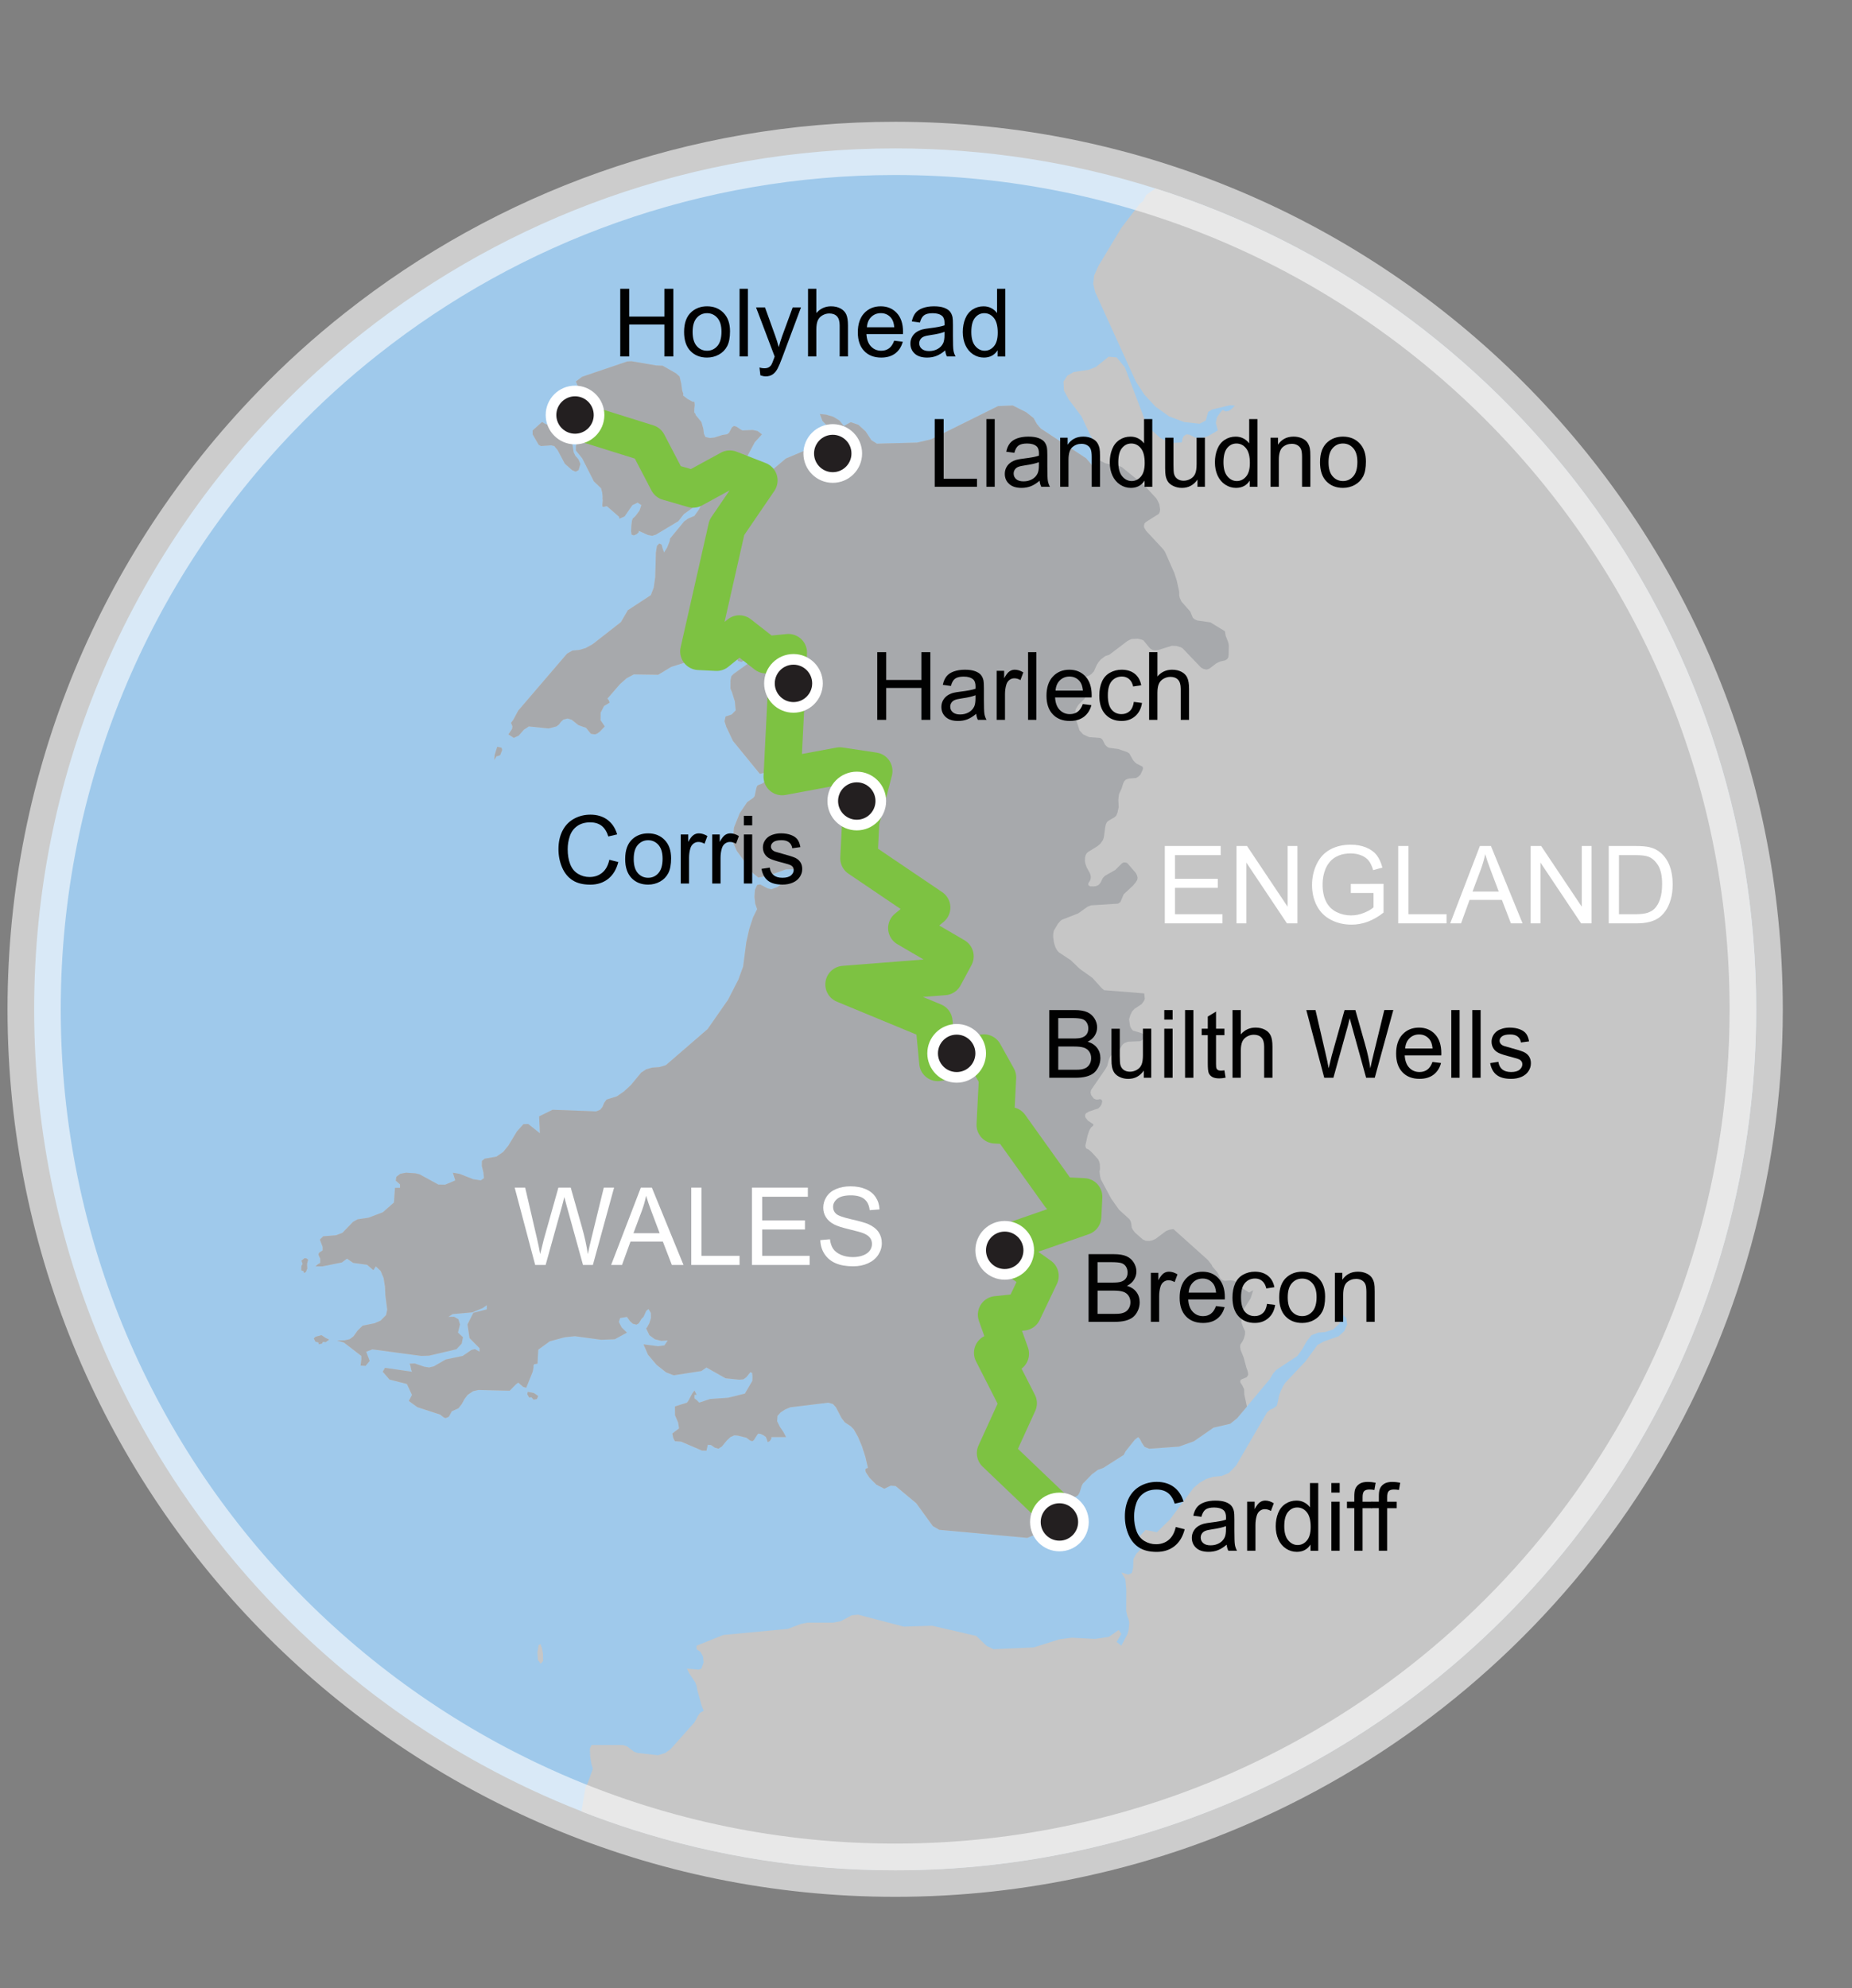
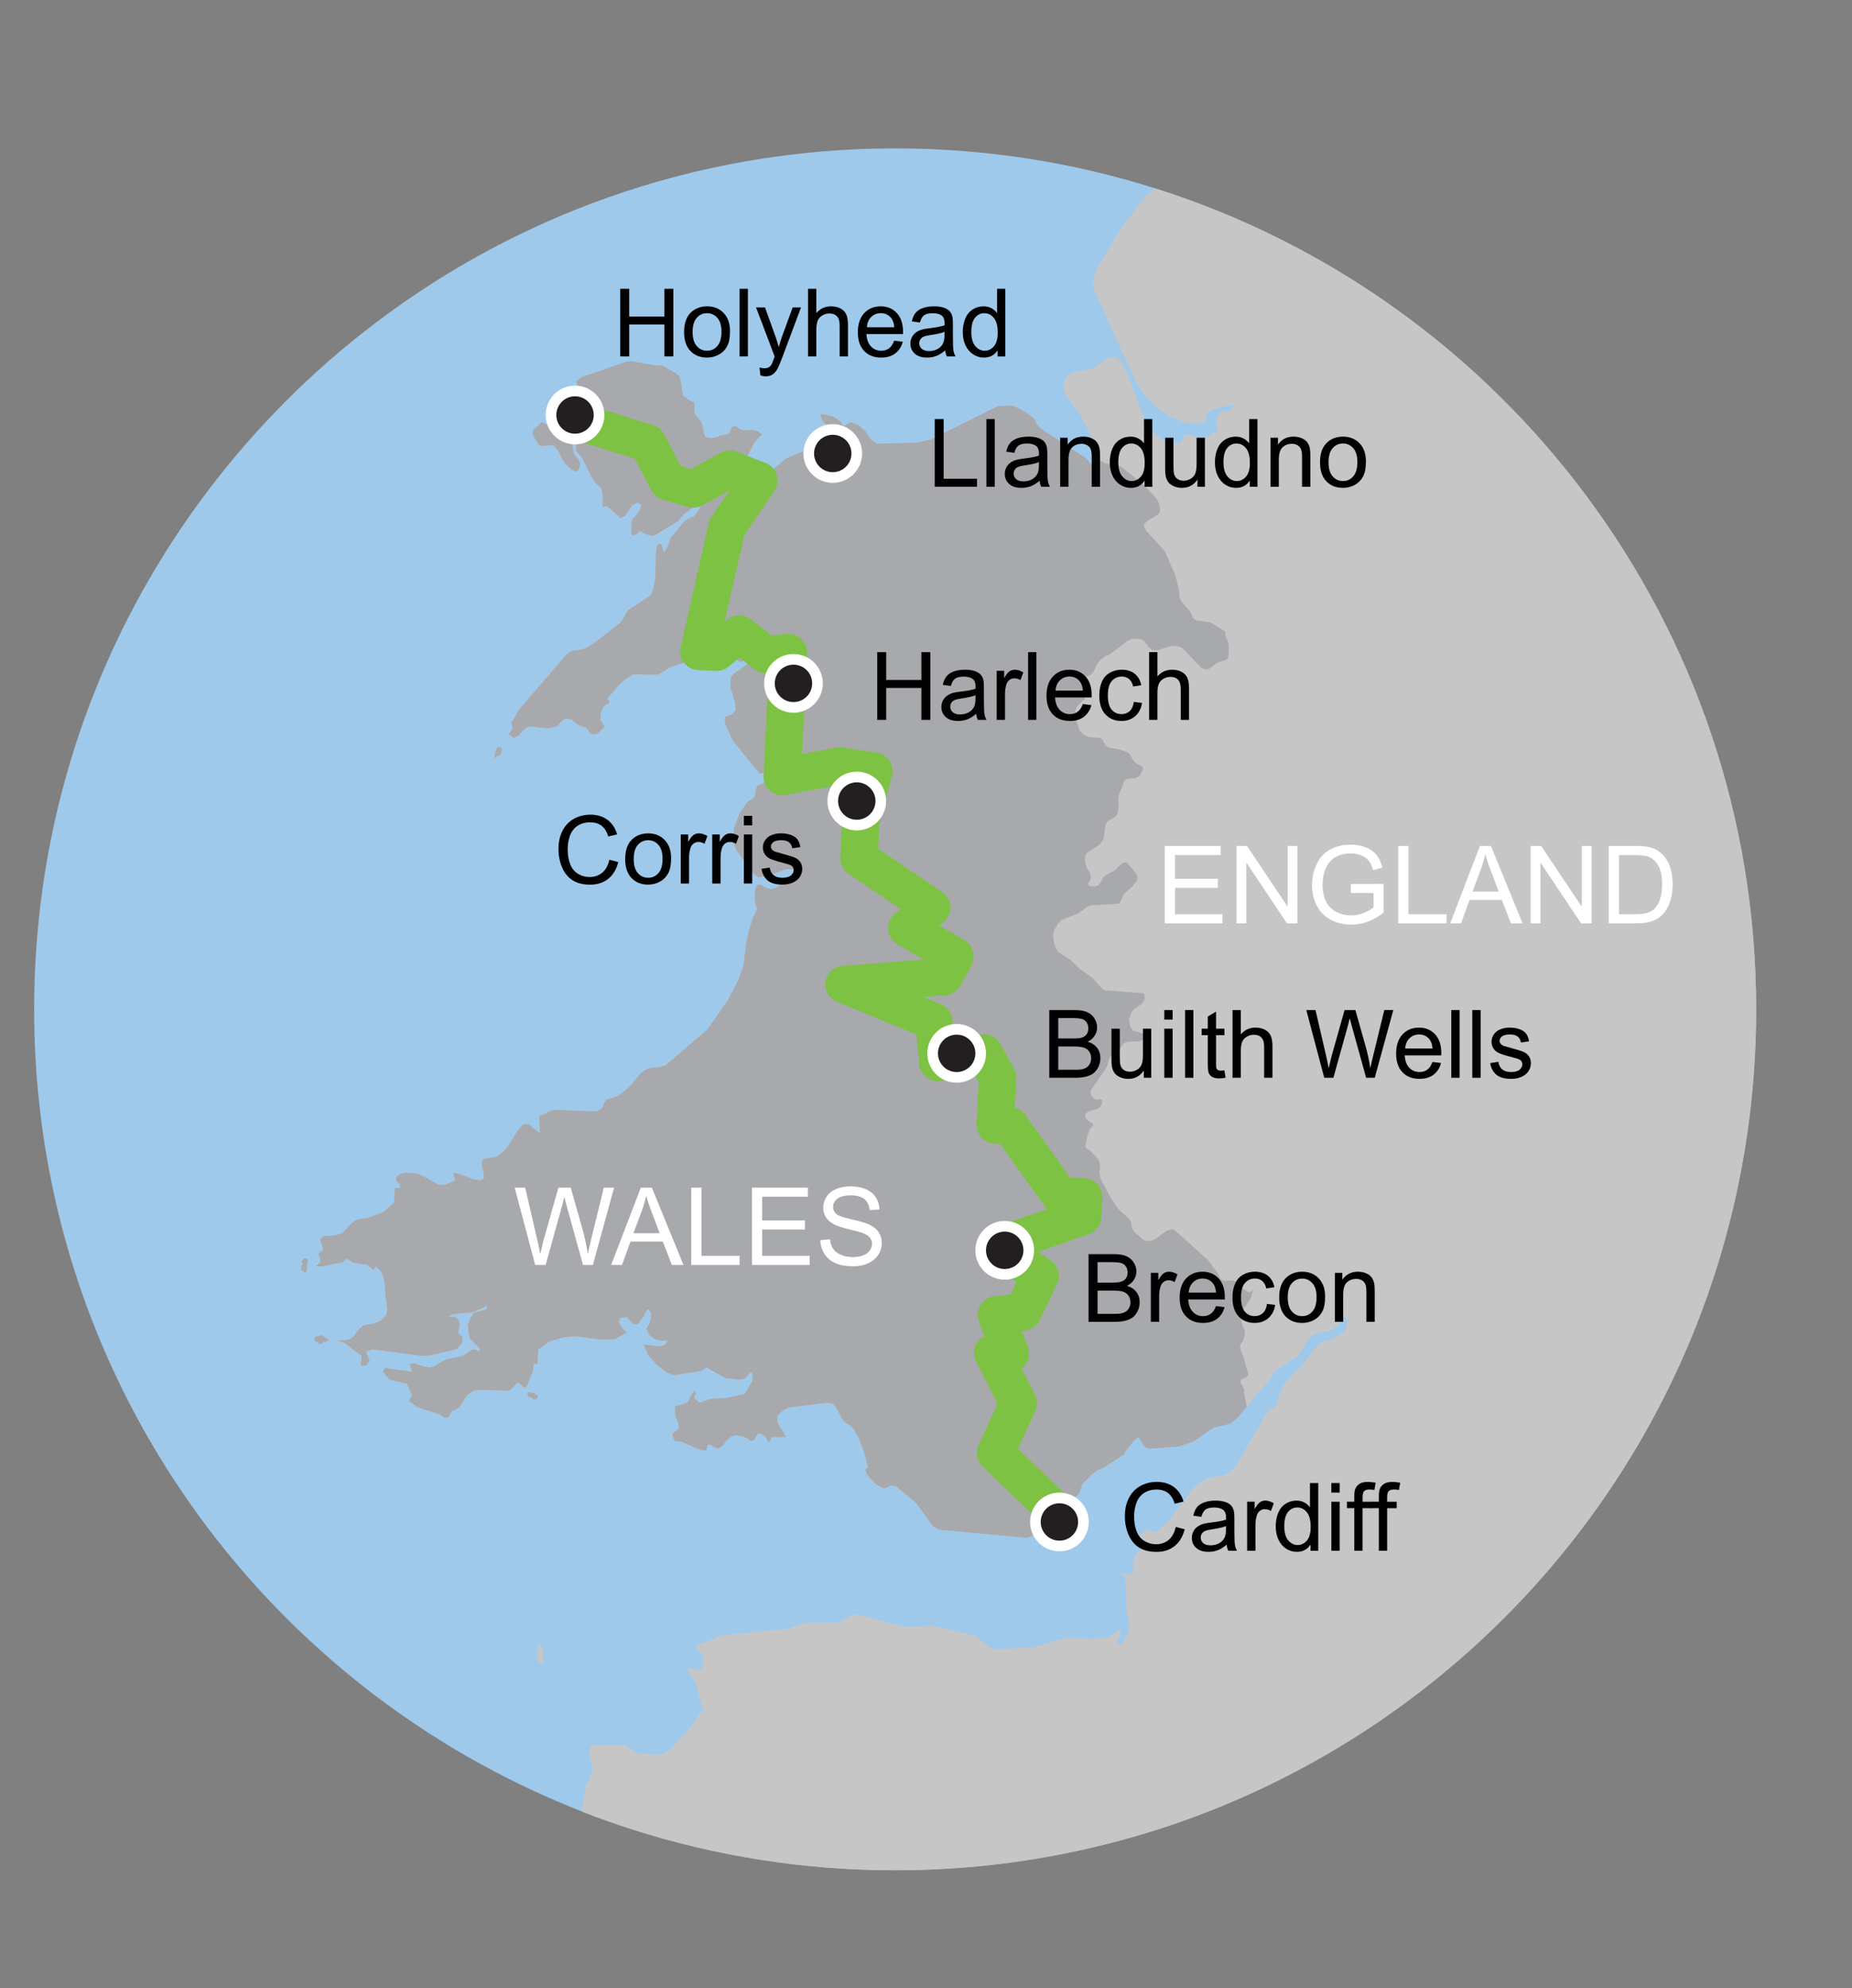
<svg xmlns="http://www.w3.org/2000/svg" version="1.1" id="Layer_1" x="0px" y="0px" width="347.982px" height="373.5px" viewBox="0 0 347.982 373.5" enable-background="new 0 0 347.982 373.5" xml:space="preserve">
  <rect x="0" y="0" width="347.982" height="373.5" fill="#808080" stroke="none" />
  <path fill="#9FC9EB" d="M329.979,189.605c0,63.571-36.686,118.576-90.058,144.984c-11.62,5.771-24.029,10.165-37.034,12.996  c-11.169,2.448-22.781,3.739-34.689,3.739c-17.17,0-33.711-2.679-49.239-7.625c-3.264-1.044-6.495-2.185-9.665-3.425  c-6.503-2.541-12.792-5.491-18.836-8.813c-2.193-1.198-4.352-2.448-6.477-3.748c-0.944-0.58-1.879-1.165-2.805-1.76  c-0.842-0.527-1.658-1.063-2.474-1.615c-0.212-0.135-0.425-0.271-0.629-0.405c-0.799-0.537-1.606-1.091-2.397-1.649  c-0.017,0-0.025-0.009-0.025-0.024c-0.892-0.611-1.768-1.232-2.644-1.878c-0.025-0.01-0.042-0.024-0.077-0.053  c-0.816-0.595-1.64-1.207-2.448-1.817c-0.212-0.162-0.425-0.313-0.629-0.479c-0.604-0.469-1.207-0.936-1.81-1.409  c-0.638-0.512-1.275-1.021-1.913-1.547c-0.391-0.3-0.756-0.612-1.139-0.919c-0.595-0.501-1.19-0.994-1.785-1.506  c-0.45-0.391-0.918-0.791-1.368-1.188c-0.289-0.245-0.587-0.502-0.858-0.757c-0.425-0.374-0.842-0.749-1.267-1.13  c-1.063-0.962-2.117-1.938-3.162-2.933c-0.145-0.138-0.28-0.267-0.425-0.399c-0.501-0.483-1.003-0.972-1.496-1.463  c-3.698-3.638-7.217-7.455-10.549-11.433C34.577,282,26.604,269.328,20.476,255.65c-9.043-20.16-14.059-42.518-14.059-66.045  c0-43.655,17.306-83.292,45.475-112.385C56.89,72.018,62.27,67.164,67.94,62.685c27.566-21.803,62.399-34.807,100.257-34.807  c17.043,0,33.465,2.634,48.893,7.522C282.54,56.114,329.979,117.332,329.979,189.605z" />
  <path fill="#C6C6C6" d="M108.69,86.281l-0.595-0.68l-0.306-0.612l-0.229-1.47l-0.629-1.318l-0.892-1.189l-0.995-0.986l-0.477-0.425  l-1.198,0.162l-0.757-0.043l-0.774-0.434l-1.759,1.582v0.731l1.139,1.963l0.416,0.229l1.938-0.136l0.569,0.136l0.646,0.782  l1.343,2.533l1.359,1.207l0.672,0.289l0.552-0.289l0.332-1.165L108.69,86.281z M57.894,236.646L57.58,236.4l-0.366-0.034  l-0.561,0.46l0.212,0.611l-0.229,0.363l-0.026,0.844l0.434,0.15l0.025,0.281l0.077,0.023l0.314-0.127l0.264-0.639l-0.034-0.909  L57.894,236.646z M102.027,310.757l-0.103-0.68l-0.094-0.45l-0.28-0.766l-0.349,0.195l-0.221,1.334l0.084,1.42l0.536,0.739  l0.45-0.526L102.027,310.757z M100.309,261.688l-1.13-0.222l-0.11,0.416l0.272,0.502l0.145,0.171l0.357-0.095l0.409,0.468  l0.62-0.109l0.255-0.577L100.309,261.688z M61.209,251.352l-0.808-0.535l-1.13,0.313l-0.306,0.308l0.306,0.604l0.366,0.085  l0.271,0.118l-0.034,0.188l0.034,0.094l0.621-0.146l0.136-0.313l0.527,0.061l0.646-0.477L61.209,251.352z M217.09,35.4l-1.732,1.241  l-0.586,1.157l-0.545,0.399l-3.52,4.59l-4.36,7.242l-0.765,1.734l-0.17,1.547l0.357,1.547l7.65,16.805l1.581,2.448l2.116,2.287  l2.55,1.819l2.831,1.071l2.906,0.315l1.148-0.595l0.46-1.624l0.729-0.45l3.324-0.799l0.961,0.051l-0.588,0.621l-0.594,0.4  l-0.561,0.085l-0.562-0.281l-0.569,0.663l-0.51,0.765l-0.195,1.012l0.373,1.419l-1.819,1.054l-0.935,0.28l-1.089,0.094l-0.483-0.136  l-0.994-0.502l-0.596-0.059l-0.492,0.323l-0.238,0.502l-0.061,0.45l-0.076,0.247l-2.049,0.102l-1.92-0.91l-1.615-1.437l-1.188-1.59  l-3.911-10.276l-1.546-1.87l-1.506-0.127l-2.38,1.921l-1.352,0.527l-2.813,0.425l-1.207,0.68l-0.724,1.097l0.078,1.708l0.901,1.658  l2.379,3.154l1.615,3.417l1.769,3.034v4.071l-0.23,0.417l-0.467-0.501l-0.825-1.394l-0.978-1.131l-8.5-5.576l-0.758-0.884  l-0.604-1.088l-1.401-1.096l-2.508-1.267l-2.763,0.111l-12.59,6.239l-2.635,0.62l-7.548,0.196l-1.037-0.655l-1.071-1.641  l-1.367-1.249l-1.438-0.485l-1.292,0.706l-0.858-1.045l-1.156-0.688l-1.293-0.382l-1.207-0.136l0.502,1.309l1.945,2.015l0.655,2.023  h-2.235l-7.232,3.009l-2.27,1.913l-1.547,0.425l-1.455,0.689l-0.842,0.586l-0.484-0.188l-0.543-0.314l-0.553-0.153l-2.074,0.17  l-1.947,0.604l-1.742,1.139l-1.496,1.827l-1.369,2.865l-0.884,1.232l-1.183,0.501l-0.738,0.527l-2.645,3.222l-0.076,0.479  l-0.493,1.266l-0.562,0.875l-0.263-0.706l-0.196-0.756l-0.441-0.221l-0.441,0.442l-0.195,1.275l-0.119,4.59l-0.28,1.963  l-0.552,1.428l-4.328,2.831l-1.308,2.244l-5.33,4.156l-1.292,0.714l-1.224,0.357l-1.259,0.11l-0.994,0.562l-9.188,10.727  l-0.943,1.743l-0.408,0.544l0.263,0.654l-0.068,0.502l-0.687,1.011l1.02,0.663l0.935-0.451l0.936-1.08l0.96-0.628l3.706,0.382  l1.471-0.382l0.484-0.375l0.366-0.493l0.467-0.425l0.783-0.195l0.765,0.238l1.275,1.021l1.419,0.493l0.918,1.13l0.791,0.102  l0.493-0.212l0.476-0.399l0.841-0.884l-0.799-1.165l0.026-1.419l0.629-1.241l1.054-0.637l-0.162-0.468l-0.255-0.289l2.355-2.72  l1.25-1.105l1.359-0.729l4.599,0.067l1.316-0.807l1.106-0.671l4.776-1.496l3.749,0.638l1.812-0.162l1.707-1.3l0.518,1.224  l0.682,0.161l0.747-0.527l0.757-0.858l0.212,0.442l0.204,0.179l0.485,0.204l-3.937,2.83l-0.416,0.451l-0.154,0.748l-0.008,1.539  l0.307,0.723l0.527,1.683l0.153,1.7l-0.757,0.774l-1.146,0.382l-0.197,0.884l0.324,1.02l1.268,2.669l5.049,6.188l1.114-0.263  l1.139-0.918l1.751-0.195l-0.85,1.097l-2.703,2.116l-0.706,0.255l-0.255,0.178l-0.154,0.442l-0.314,1.488l-0.229,0.289l-1.182,0.842  l-1.395,2.074l-1.07,2.694l-0.222,2.694l0.748,1.675l3.026,4.173l1.02,0.842l1.785-0.323l3.417-1.224l1.794-0.017v0.816  l-3.408,2.533l-1.156,0.425l-0.689-0.17l-1.436-0.748l-0.535,0.119l-0.409,0.91l-0.093,1.283l0.145,1.318l0.356,1.003l-0.757,1.53  l-0.73,2.235l-0.553,2.474l-0.596,4.563l-0.883,2.439l-1.947,3.791l-3.842,5.508l-7.846,6.783l-1.224,0.363l-1.36,0.096  l-1.087,0.306l-0.952,0.612l-1.964,2.381l-1.292,1.188l-1.309,0.9l-1.955,0.621l-0.451,0.611l-0.314,0.766l-0.425,0.527  l-0.774,0.306l-8.177-0.306l-2.524,1.248l0.145,3.172l-2.184-1.734l-0.91,0.018l-1.215,1.359l-1.624,2.678l-0.952,1.172  l-1.292,0.902l-2.201,0.373l-0.51,0.417l-0.026,0.961l0.297,1.207l0.111,1.071l-0.604,0.424l-1.445-0.229l-2.542-1.004l-1.25-0.211  l0.442,1.442l-1.904,0.81l-1.275-0.019l-3.519-1.921l-0.765-0.188l-1.793-0.127l-1.088,0.213l-0.731,0.568l-0.102,0.714l0.799,0.705  v0.646h-0.952l-0.195,2.764l-2.083,1.828l-2.695,1.021l-2.04,0.297l-0.867,0.478l-1.989,2.063l-1.241,0.459l-2.38,0.194l-0.62,0.621  l0.518,1.368v0.663l-0.637,0.397l-0.162,0.323l0.127,0.356l0.221,0.468v0.791l-0.459,0.271l-0.442,0.383h1.284l3.681-0.737  l0.952-0.706l1.173,0.791l2.609,0.355l1.182,1.021l0.45-0.725l0.918,0.858l0.561,1.327l0.255,1.598l0.068,1.648l0.357,2.678  l-0.213,1.037l-1.037,1.055l-1.156,0.5l-2.209,0.436l-0.944,0.918l-0.782,1.097l-0.722,0.536l-0.944,0.212l-1.419,0.019l1.284,0.392  l3.272,2.517v0.672l-0.136,1.146l0.935,0.042l0.766-0.927l-0.655-1.725l1.173-0.441l9.214,1.232l1.437-0.054l5.134-1.196  l0.986-1.056l0.238-1.196l-0.936-0.878l0.375-1.556l-0.306-0.969l-0.799-0.451l-1.08,0.02l0.816-0.521l3.723-0.341l1.921-0.791  l0.773-0.545v0.791l-2.524,0.639l-1.105,2.177l0.383,2.575l1.878,1.896v0.664l-0.868-0.484l-0.68,0.17l-1.606,1.105l-3.196,0.67  l-2.235,1.293l-0.893,0.213l-0.952-0.162l-1.725-0.596l-0.978,0.043l0.145,0.34l0.161,0.808l0.145,0.366l-5.083-0.74l-0.416,0.74  l1.266,1.462l3.264,0.833l0.97,2.057l-0.604,1.122l1.59,1.173l4.309,1.402l0.697,0.553l0.34,0.104l0.587-0.266l0.552-1.02  l1.241-0.553l0.612-0.773l0.519-0.951l0.595-0.791l1.02-0.697l1.003-0.236l5.899,0.137l1.139-1.173l0.459-0.351l0.901,0.791  l0.595,0.188l1.216-3.009l0.153-0.809v-0.41l0.145-0.201l0.604-0.096l0.144-2.635l2.168-1.572l2.771-0.756l1.947-0.205l4.972,0.672  l2.524-0.102l2.278-1.242l-0.995-0.977l-0.526-1.029l0.237-0.73l1.284-0.221l0.561,0.782l0.561,0.509l0.681,0.162l0.407-0.221  l0.536-0.875l0.375-0.357l0.509-1.139l0.425-0.34l0.45,0.747l0.018,0.952l-0.322,0.994l-0.392,0.729l-0.194,0.225l0.619,1.272  l1.012,0.757l1.215,0.307l1.215-0.076l-0.627,0.936l-1.207,0.153l-2.72-0.357l0.841,1.946l1.599,1.896l1.785,1.408l1.437,0.563  l5.211-0.808l0.95-0.653l3.579,2.021l2.618,0.271l0.765-0.076l0.535-0.399l0.773-0.962l0.332,0.205l0.051,0.757l-0.025,0.696  l-1.41,2.396l-3.154,0.782l-3.375,0.229l-2.049,0.688l-0.459-0.469l-0.446-0.346v-0.654h0.416l-0.416-0.799l-0.435,0.596  l-0.705,1.326l-0.254,0.34l-2.262,0.713l0.018,1.658l0.586,1.358l0.162,1.104l-1.258,0.972l0.153,0.756l0.119,0.298l0.222,0.383  l1.155,0.076l3.91,1.676l0.851,0.024l0.246-1.104l0.604,0.043l0.73,0.502l0.672,0.187l0.637-0.405l0.936-1.14l0.689-0.64  l0.705-0.313l0.629,0.034l1.648,0.398l0.689,0.52l0.441,0.146l0.289-0.223l0.629-0.994l0.213-0.222l0.433,0.076l0.519,0.237  l0.442,0.322l0.178,0.416l0.188,0.553l0.373-0.188l0.307-0.482l-0.008-0.28h2.763l-0.485-0.918l-0.68-1.011l-0.51-1.037l0.068-1.004  l0.586-0.662l0.884-0.568l0.935-0.393l7.123-0.867l0.875,0.238l0.579,0.629l1.054,2.021l0.612,0.799l1.147,0.758l0.535,0.57  l0.799,1.41l0.74,1.752l0.646,1.998l0.484,2.072l-0.172,0.076l-0.203,0.061l-0.119,0.188l0.084,0.467l0.697,1.063l1.293,1.302  l1.487,0.756l1.216-0.578l0.918,0.086l3.877,3.224l3.119,4.291l1.207,0.696l16.533,1.521l4.657-1.974l0.993,0.137l1.268,0.416  l1.165-1.359l0.468-2.245l-0.824-2.276l0.398-0.299l0.936-0.119l0.469-0.306l0.297-0.502l0.383-1.231l0.229-0.441l1.719-1.77  l1.113-0.824l0.996-0.355l3.85-2.447l0.357-0.688l1.733-2.168l0.612-0.483l0.34,0.342l0.365,0.737l0.519,0.757l0.851,0.35  l5.619-0.407l2.786-0.994l3.689-2.56l3.136-0.731l1.283-1.019l1.854-2.2l4.334-5.187l0.604-1.037l0.62-0.688l3.943-2.608  l0.928-1.291l0.808-1.438l0.909-1.164l1.258-0.483l1.301-0.111l1.53-0.491l1.19-1.099l0.289-1.987l0.969,0.952l0.17,1.188  l-0.521,1.241l-1.071,0.979l-2.838,1.002l-1.149,0.64l-2.259,3.094l-3.768,3.979l-0.406,0.621l-0.443,0.898l-0.365,0.979  l-0.152,0.875l-0.237,0.953l-0.587,0.467l-0.672,0.299l-0.551,0.441l-5.841,10.039l-1.351,1.395l-1.396,0.578l-1.563,0.146  l-1.301,0.399l-1.174,0.671l-1.174,0.969l-4.486,5.983l-2.439,2.39l-2.117-0.44l-1.436,1.521l1.002,1.055l-0.424,0.985l-0.918,0.951  l-0.52,0.978l-0.05,1.631l-0.247,0.979l-0.682,0.297l-1.282-0.392l0.747,1.259l0.179,1.998l-0.024,3.95l0.211,0.996l0.237,0.562  l0.127,0.696l-0.118,1.332l-0.223,0.783l-1.139,2.168l-0.9-0.715l0.9-1.496l-0.502-0.74l-1.859,1.303l-2.584,0.382l-4.378-0.229  l-2.388,0.314l-4.752,1.504l-7.558,0.342l-1.292-0.621l-1.955-1.879l-8.289-1.912l-5.32,0.17l-8.568-2.244l-1.189,0.104l-2.1,1.12  l-1.443,0.272h-4.787l-1.25,0.238l-2.473,0.934l-12.104,1.142l-5.032,2.015v0.662l0.739,0.502l0.484,0.886l0.103,1.12l-0.425,1.141  l-0.493,0.18l-2.22-0.18l0.451,0.9l1.131,1.707l0.229,0.664l0.146,0.765l0.791,2.848l0.408,1.021l-0.689,0.407l-0.408,0.567  l-0.307,0.619l-0.356,0.62l-4.472,5.008l-0.994,0.714l-1.352,0.425l-3.843-0.425l-0.663-0.237l-1.352-1.026l-0.739-0.229h-5.891  l-0.323,0.663l0.061,1.453l0.245,1.513l0.264,0.807l-0.936,2.609l-0.45,0.885l-0.74,4.344l0.008,0.213  c3.171,1.24,6.401,2.381,9.665,3.426c15.529,4.945,32.07,7.624,49.24,7.624c11.908,0,23.52-1.292,34.688-3.739  c13.006-2.83,25.415-7.227,37.035-12.996c53.372-26.408,90.058-81.412,90.058-144.983C329.979,117.332,282.54,56.114,217.09,35.4z   M94.232,140.46l-0.799-0.17l-0.476,1.496l-0.077,0.994l0.417-0.714l0.247-0.042l0.433-0.17l0.383-0.978L94.232,140.46z   M142.35,80.985l-0.91-0.204l-1.938,0.085l-0.289-0.145l-0.842-0.561l-0.451-0.136l-0.383,0.255l-0.578,1.08l-0.391,0.238  l-0.834,0.119L134.23,82.2l-0.851,0.094l-0.833-0.195l-0.29-0.604l-0.119-0.96l-0.356-1.25l-1.055-1.283l-0.06-0.229l-0.229-0.289  l0.008-0.68l0.076-0.731l-0.06-0.578l-0.349-0.025l-0.959-0.527l-0.826-0.654l0.061-0.297l-0.212-0.595l-0.179-1.335l-0.314-1.317  l-0.654-0.595l-2.517-1.436l-1.249-0.06l-4.589-0.782l-0.825,0.042l-8.475,2.873l-1.165,0.876l0.681,1.649l0.145,1.606l-0.324,3.664  l0.018,2.431l-0.136,1.666l-0.383,1.114v0.841l1.19,1.471l2.193,4.335l1.343,1.284l0.212,0.807l0.085,0.799l-0.025,0.323l0.05,0.297  l-0.085,0.918l0.035,0.298l0.195,0.068l0.536-0.145l0.178,0.077l2.202,1.912l0.06,0.349l0.969-0.408l1.462-2.117l0.995-0.484  l0.706,0.467l-0.349,1.037l-0.765,1.021l-0.519,0.484l-0.145,0.417l-0.103,0.944l-0.051,1.011l0.094,0.638l0.407,0.145l0.536-0.229  l0.392-0.357l0.017-0.264l1.708,0.765l0.808,0.161l0.696-0.221l4.225-2.533l1.027-1.317l2.33-1.683l0.289,0.128l0.195-0.102  l0.061-0.901V93.23l0.052-0.434l0.11-0.306l0.254-0.332l1.268-1.445l1.564-1.232l1.682-0.833l1.624-0.332l1.581-0.893l2.304-4.326  l1.351-1.496L142.35,80.985z" />
  <path id="Wales_3_" fill="#A7A9AC" d="M93.544,142.024l0.436-0.166l0.378-0.979l-0.124-0.416l-0.804-0.175l-0.47,1.496l-0.083,0.995  l0.418-0.715L93.544,142.024z M57.583,236.4l-0.371-0.039l-0.563,0.459l0.216,0.619l-0.23,0.36l-0.025,0.839l0.432,0.157  l0.024,0.281l0.079,0.021l0.317-0.125l0.263-0.637l-0.033-0.91l0.2-0.785L57.583,236.4z M60.399,250.818l-1.128,0.31l-0.305,0.31  l0.305,0.604l0.364,0.083l0.278,0.118l-0.04,0.185l0.04,0.102l0.616-0.146l0.136-0.313l0.53,0.057l0.647-0.477l-0.629-0.299  L60.399,250.818z M99.178,261.468l-0.11,0.416l0.271,0.498l0.146,0.173l0.354-0.095l0.411,0.466l0.618-0.105l0.257-0.578  l-0.818-0.555L99.178,261.468z M101.633,83.789l1.938-0.134l0.574,0.134l0.641,0.783l1.343,2.531l1.364,1.21l0.667,0.288  l0.554-0.288l0.336-1.162l-0.363-0.868l-0.589-0.677l-0.305-0.617l-0.234-1.47l-0.623-1.32l-0.895-1.184l-0.993-0.99l-0.481-0.427  l-1.195,0.166l-0.759-0.044l-0.772-0.437l-1.761,1.584v0.73l1.139,1.96L101.633,83.789z M233.559,246.146l1.438-2.264l0.472-1.512  l-0.781,0.445l-1.233-0.803l-1.209-1.188l-0.449-0.23l-0.53-0.063l-1.208,0.07l-0.415-0.15l-0.302-0.239l-0.176-0.3l-0.282-0.633  l-0.185-0.309l-0.875-1.026l-0.17-0.351l-0.688-0.886l-6.48-5.815L219.752,231l-0.662,0.254l-1.969,1.48l-0.684,0.299l-0.468,0.083  l-0.702-0.03l-0.556-0.263l-1.416-1.247l-0.397-0.496l-0.252-0.471l-0.091-0.797l-0.096-0.359l-0.147-0.271l-0.113-0.164  l-1.943-1.771l-1.495-2.123l-1.927-3.604l-0.137-0.604l-0.096-0.796l0.082-0.558l-0.025-0.883l-0.135-0.496l-0.197-0.414  l-1.159-1.276l-0.608-0.537l-0.484-0.217l-0.098-0.284l-0.044-0.256l0.413-1.859l0.29-0.91l0.211-0.389l0.212-0.296l0.329-0.265  l0.065-0.174l-0.045-0.127l-1-0.668l-0.484-0.621l-0.048-0.431l0.161-0.313l0.587-0.342l1.741-0.588l0.32-0.309l0.264-0.396  l0.164-0.602l-0.125-0.318l-0.32-0.123l-0.324,0.083h-0.391l-0.408-0.157l-0.526-0.679l-0.108-0.483l0.088-0.465l2.695-3.918  l0.354-0.639l0.33-1.245l0.168-0.378l0.203-0.289l0.278-0.253l0.903-0.513l0.272-0.221l0.212-0.256l0.452-0.74l0.19-0.205  l0.282-0.201l0.609-0.221l2.266-0.095l0.408-0.204l0.379-0.469v-0.34l-0.162-0.301l-0.309-0.188l-1.654-0.492l-0.311-0.363  l-0.215-0.455l-0.181-1.141l-0.017-0.182l0.222-0.734l0.33-0.718l0.473-0.503l1.345-0.896l0.418-0.578l0.166-0.396l-0.117-1.019  l-7.533-0.604l-0.469-0.399l-1.719-1.909l-2.379-1.695l-1.689-1.624l-2.264-1.498l-0.228-0.252l-0.214-0.332l-0.186-0.365  l-0.178-0.522l-0.119-0.485l-0.117-0.839l-0.008-0.414l0.037-0.426l0.096-0.438l0.766-1.289l0.457-0.527l0.287-0.218l3.062-1.198  l1.728-1.236l0.679-0.274l5.079-0.321l0.439-0.298l0.623-1.468l1.717-1.589l0.5-0.595l0.326-0.517l0.063-0.4l-0.102-0.428  l-0.224-0.453l-1.644-1.901l-0.326-0.09h-0.332l-0.319,0.177l-1.265,1.251l-1.861,1.05l-0.256,0.231l-0.229,0.262l-0.34,0.715  l-0.204,0.304l-0.251,0.256l-0.396,0.183l-0.479,0.079l-0.714-0.023l-0.3-0.223l-0.018-0.318l0.369-0.615l0.094-0.357v-0.416  l-0.094-0.36l-0.152-0.338l-0.52-0.924l-0.26-0.756l-0.072-0.479l0.022-0.62l0.114-0.453l0.194-0.342l0.242-0.237l1.81-1.124  l0.553-0.477l0.423-0.615l0.144-0.358l0.106-0.509l0.184-1.464l0.124-0.611l0.184-0.408l0.246-0.262l1.265-0.739l0.287-0.304  l0.226-0.549l0.217-1.023l-0.066-1.361l0.076-0.712l0.072-0.423l0.455-0.954l0.316-1.016l0.197-0.387l0.233-0.252l0.286-0.158  l0.408-0.104l1.287-0.102l0.404-0.232l0.416-0.39l0.422-0.892l0.074-0.341l-0.104-0.278l-1.132-0.576l-0.312-0.275l-0.323-0.367  l-0.685-1.213l-0.089-0.094l-0.395-0.229l-1.576-0.541l-1.836-0.258l-0.373-0.244l-0.313-0.329l-0.459-0.899l-0.191-0.222  l-0.302-0.146l-2.045-0.151l-1.125-0.521l-0.679-0.743l-0.79-2.49l-0.024-0.542l0.03-0.655l0.127-0.38l0.39-0.638l0.238-0.284  l0.904-0.871l0.345-0.563l0.071-0.457l-0.055-0.382l-0.168-0.487l-0.133-0.513l-0.146-0.902l0.103-0.517l0.223-0.357l0.695-0.257  l0.441-0.301l0.441-0.475l0.535-1.19l0.354-0.574l0.39-0.455l0.834-0.64l0.272-0.113l0.329-0.088l0.251-0.121l3.37-2.555l0.73-0.356  l1.197-0.061l0.777,0.185l0.306,0.16l1.104,1.354l0.271,0.247l0.307,0.173l0.467,0.082l0.58-0.07l2.584-0.797l0.857,0.032  l0.791,0.23l0.346,0.177l3.494,3.659l0.407,0.223l0.619,0.153l0.532-0.181l1.346-1.019l0.661-0.313l0.891-0.199l0.411-0.22  l0.256-0.358l0.063-0.441l0.033-1.773l-0.063-0.419l-0.105-0.354l-0.416-1.051l-0.148-0.876l-2.735-1.671l-2.481-0.357l-0.48-0.217  l-0.334-0.286l-0.479-1.16l-1.643-1.87l-0.307-0.647l-0.137-0.529l0.008-0.447l-0.03-0.393l-0.433-1.932l-0.459-1.44l-1.752-3.976  l-0.336-0.481l-3.229-3.481l-0.35-0.608l-0.034-0.354l0.096-0.381l0.222-0.262l2.461-1.557l0.176-0.333l0.078-0.503l-0.149-0.959  l-0.29-0.639l-0.279-0.479l-2.211-2.405l-4.248-3.453l-0.607-0.264l-2.498-0.461l-1.135-0.582V88.7l-0.221,0.418l-0.476-0.502  l-0.822-1.393l-0.978-1.136l-8.502-5.574l-0.752-0.881l-0.607-1.094l-1.396-1.098l-2.512-1.263l-2.762,0.109l-12.586,6.243  l-2.639,0.62l-7.543,0.199l-1.039-0.654l-1.076-1.642l-1.363-1.252l-1.439-0.486l-1.293,0.706l-0.853-1.044l-1.159-0.693  l-1.289-0.376l-1.207-0.139l0.5,1.313l1.94,2.01l0.663,2.021h-2.238l-7.234,3.015l-2.27,1.908l-1.546,0.424l-1.454,0.694  l-0.844,0.58l-0.486-0.183l-0.54-0.318l-0.551-0.153l-2.076,0.174l-1.948,0.604l-1.744,1.141l-1.492,1.821l-1.373,2.865  l-0.883,1.236l-1.179,0.5l-0.741,0.528l-2.643,3.22l-0.073,0.479l-0.495,1.258l-0.563,0.881l-0.263-0.706l-0.197-0.759l-0.438-0.224  l-0.439,0.449l-0.197,1.271l-0.125,4.592l-0.279,1.958L122.3,111.8l-4.325,2.831l-1.313,2.243l-5.328,4.16l-1.292,0.707  l-1.224,0.357l-1.257,0.117l-1.002,0.561l-9.187,10.72l-0.941,1.749l-0.407,0.542l0.266,0.656l-0.073,0.503l-0.684,1.011  l1.018,0.658l0.936-0.451l0.933-1.082l0.96-0.622l3.709,0.383l1.47-0.383l0.479-0.373l0.373-0.5l0.463-0.425l0.78-0.191l0.77,0.234  l1.269,1.019l1.423,0.499l0.916,1.125l0.797,0.109l0.485-0.216l0.482-0.398l0.837-0.883l-0.797-1.168l0.022-1.419l0.631-1.242  l1.051-0.636l-0.161-0.462l-0.251-0.294l2.355-2.719l1.25-1.109l1.361-0.725l4.592,0.063l1.321-0.801l1.101-0.672l4.781-1.495  l3.75,0.636l1.809-0.166l1.707-1.297l0.523,1.221l0.68,0.167l0.744-0.526l0.762-0.862l0.205,0.439l0.207,0.181l0.487,0.208  l-3.94,2.827l-0.416,0.445l-0.147,0.753l-0.008,1.535l0.299,0.725l0.527,1.685l0.159,1.702l-0.762,0.771l-1.147,0.382l-0.19,0.883  l0.318,1.017l1.265,2.674l5.052,6.188l1.109-0.263l1.146-0.918l1.75-0.199l-0.854,1.101l-2.705,2.111l-0.702,0.259l-0.254,0.18  l-0.154,0.443l-0.317,1.48l-0.228,0.295l-1.181,0.841l-1.392,2.074l-1.076,2.688l-0.221,2.699l0.75,1.677l3.023,4.166l1.02,0.842  l1.791-0.321l3.414-1.224l1.791-0.012v0.811l-3.408,2.538l-1.155,0.422l-0.688-0.172l-1.437-0.749l-0.533,0.119l-0.411,0.914  l-0.09,1.282l0.146,1.318l0.356,1.007l-0.755,1.527l-0.732,2.235l-0.551,2.476l-0.595,4.564l-0.89,2.435l-1.944,3.793l-3.841,5.512  l-7.85,6.781l-1.22,0.361l-1.362,0.1l-1.088,0.301l-0.946,0.615l-1.969,2.377l-1.293,1.188l-1.308,0.904l-1.954,0.617l-0.449,0.617  l-0.31,0.758l-0.432,0.533l-0.767,0.308l-8.18-0.308l-2.528,1.246l0.145,3.172l-2.185-1.738l-0.905,0.02l-1.22,1.363l-1.621,2.674  l-0.952,1.18l-1.292,0.896l-2.198,0.375l-0.514,0.42l-0.02,0.957l0.297,1.209l0.104,1.066l-0.603,0.432l-1.444-0.232l-2.543-1.001  l-1.25-0.215l0.449,1.448l-1.904,0.802l-1.275-0.017l-3.525-1.926l-0.759-0.188l-1.795-0.123l-1.091,0.216l-0.729,0.564  l-0.101,0.717l0.798,0.7v0.652h-0.951l-0.197,2.758l-2.084,1.83l-2.695,1.021l-2.038,0.299l-0.863,0.478l-1.991,2.062l-1.237,0.462  l-2.381,0.192l-0.622,0.618l0.521,1.375v0.66l-0.638,0.398l-0.166,0.322l0.125,0.355l0.225,0.469v0.791l-0.456,0.274l-0.445,0.384  h1.285l3.682-0.74l0.948-0.709l1.177,0.791l2.606,0.356l1.183,1.021l0.453-0.719l0.915,0.854l0.556,1.328l0.257,1.594l0.071,1.65  l0.354,2.68l-0.212,1.035l-1.039,1.055l-1.15,0.502l-2.214,0.436l-0.944,0.92l-0.78,1.096l-0.726,0.538l-0.941,0.211l-1.416,0.013  l1.282,0.396l3.276,2.517v0.666l-0.141,1.147l0.937,0.05l0.765-0.929l-0.655-1.727l1.17-0.443l9.216,1.235l1.439-0.055l5.128-1.199  l0.991-1.056l0.238-1.194l-0.937-0.873l0.375-1.558l-0.309-0.969l-0.797-0.455l-1.078,0.019l0.812-0.519l3.726-0.336l1.916-0.795  l0.773-0.543v0.793l-2.525,0.639l-1.101,2.179l0.38,2.569l1.881,1.896v0.667l-0.864-0.484l-0.682,0.166l-1.611,1.11l-3.196,0.666  l-2.229,1.291l-0.895,0.213l-0.953-0.155l-1.728-0.593l-0.977,0.035l0.144,0.347l0.161,0.806l0.145,0.36l-5.082-0.731l-0.415,0.731  l1.267,1.463l3.267,0.834l0.963,2.057l-0.599,1.127l1.592,1.167l4.308,1.403l0.691,0.553l0.34,0.102l0.592-0.261l0.551-1.021  l1.24-0.556l0.608-0.771l0.521-0.948l0.593-0.797l1.02-0.693l1.004-0.237l5.897,0.137l1.146-1.172l0.453-0.348l0.904,0.789  l0.593,0.188l1.215-3.014l0.155-0.808v-0.403l0.148-0.207l0.603-0.096l0.143-2.637l2.17-1.571l2.772-0.754l1.94-0.205l4.976,0.677  l2.525-0.104l2.274-1.241l-0.993-0.979l-0.524-1.024l0.236-0.735l1.281-0.222l0.563,0.785l0.564,0.511l0.679,0.16l0.41-0.225  l0.533-0.875l0.372-0.356l0.514-1.137l0.426-0.339l0.449,0.742l0.016,0.953l-0.32,0.996l-0.391,0.731l-0.195,0.217l0.615,1.281  l1.019,0.758l1.215,0.306l1.21-0.082l-0.631,0.938l-1.201,0.153l-2.723-0.355l0.842,1.939l1.602,1.896l1.783,1.416l1.439,0.56  l5.205-0.804l0.955-0.661l3.576,2.022l2.617,0.272l0.762-0.078l0.541-0.394l0.772-0.965l0.329,0.205l0.055,0.76l-0.027,0.692  l-1.406,2.398l-3.158,0.778l-3.375,0.231l-2.049,0.688l-0.455-0.467l-0.443-0.338v-0.66h0.416l-0.416-0.797l-0.434,0.595  l-0.71,1.329l-0.253,0.338l-2.262,0.718l0.018,1.651l0.585,1.359l0.168,1.109l-1.261,0.963l0.154,0.764l0.119,0.293l0.217,0.381  l1.162,0.08l3.91,1.676l0.848,0.021l0.248-1.1l0.6,0.041l0.732,0.5l0.676,0.188l0.637-0.404l0.932-1.141l0.692-0.641l0.703-0.316  l0.627,0.034l1.651,0.402l0.685,0.521l0.442,0.141l0.293-0.221l0.625-0.994l0.211-0.222l0.437,0.075l0.519,0.242l0.438,0.314  l0.182,0.422l0.185,0.556l0.375-0.193l0.31-0.479l-0.012-0.28h2.764l-0.483-0.92l-0.685-1.012l-0.504-1.035l0.063-1.002l0.584-0.662  l0.889-0.574l0.933-0.387l7.125-0.869l0.875,0.239l0.582,0.628l1.049,2.02l0.619,0.801l1.143,0.762l0.541,0.563l0.795,1.41  l0.74,1.754l0.644,1.997l0.483,2.077l-0.172,0.074l-0.198,0.061l-0.122,0.186l0.083,0.475l0.696,1.057l1.3,1.303l1.481,0.762  l1.219-0.579l0.921,0.08l3.874,3.226l3.113,4.295l1.211,0.693l16.529,1.52l4.662-1.971l0.994,0.137l1.264,0.418l1.164-1.359  l0.469-2.248l-0.822-2.277l0.398-0.294l0.932-0.122l0.474-0.305l0.294-0.498l0.383-1.232l0.228-0.444l1.717-1.767l1.116-0.824  l0.998-0.355l3.852-2.453l0.352-0.684l1.733-2.174l0.616-0.479l0.34,0.339l0.365,0.74l0.518,0.756l0.852,0.348l5.613-0.404  l2.793-0.998l3.691-2.561l3.135-0.73l1.278-1.016l1.86-2.203l-0.492-2.271l-0.038-1.005l-0.334-0.693l-0.354-0.541l-0.039-0.336  l0.168-0.238l1.041-0.438l0.271-0.404v-0.34l-0.12-0.5l-0.216-0.588l-0.493-1.855l-0.581-1.443l-0.088-0.551l0.042-0.439l0.43-0.658  l0.222-0.451l0.216-0.789l0.026-0.598l-0.423-0.918l-0.262-0.717l-0.026-0.797l0.112-0.645L233.559,246.146z M111.594,90.434  l1.345,1.282l0.214,0.813l0.082,0.802l-0.021,0.321l0.048,0.295l-0.083,0.914l0.035,0.301l0.194,0.065l0.538-0.145l0.177,0.079  l2.197,1.912l0.06,0.35l0.975-0.406l1.456-2.115l0.996-0.488l0.706,0.471l-0.349,1.036l-0.761,1.02l-0.517,0.483l-0.145,0.416  l-0.108,0.946l-0.049,1.011l0.097,0.635l0.407,0.141l0.533-0.224l0.392-0.357l0.02-0.266l1.704,0.768l0.809,0.16l0.699-0.223  l4.218-2.533l1.028-1.319l2.33-1.679l0.289,0.126l0.196-0.103l0.06-0.902l0.006-0.796l0.046-0.438l0.116-0.302l0.252-0.335  l1.265-1.441l1.562-1.233l1.683-0.834l1.627-0.333l1.581-0.893l2.304-4.329l1.353-1.494l-0.811-0.616l-0.91-0.199l-1.935,0.085  l-0.289-0.149l-0.845-0.56l-0.447-0.133l-0.382,0.255l-0.583,1.077l-0.387,0.241l-0.83,0.122l-1.506,0.479l-0.854,0.092  l-0.831-0.191l-0.286-0.601l-0.121-0.965l-0.356-1.252l-1.053-1.281l-0.063-0.231l-0.227-0.284l0.008-0.681l0.074-0.729  l-0.059-0.583l-0.35-0.028l-0.957-0.526l-0.828-0.651l0.063-0.293l-0.215-0.601l-0.177-1.335l-0.315-1.315l-0.654-0.599  l-2.518-1.436l-1.252-0.055l-4.584-0.785l-0.828,0.041l-8.477,2.875l-1.163,0.882l0.68,1.647l0.144,1.607l-0.32,3.666l0.015,2.433  l-0.129,1.663l-0.389,1.111v0.842l1.188,1.47L111.594,90.434z" />
-   <path opacity="0.6" fill="none" stroke="#FFFFFF" stroke-width="10" stroke-miterlimit="10" enable-background="new    " d="  M329.982,189.613c0,63.568-36.68,118.57-90.057,144.984c-11.619,5.77-24.031,10.163-37.027,12.989  c-11.176,2.449-22.779,3.74-34.693,3.74c-89.347,0-161.791-72.4-161.791-161.718c0-43.661,17.311-83.292,45.489-112.393  c4.994-5.202,10.366-10.055,16.043-14.534c27.567-21.799,62.396-34.805,100.258-34.805  C257.556,27.883,329.982,100.299,329.982,189.613z" />
  <g>
    <path fill="#FFFFFF" d="M100.559,237.628L96.705,223.1h1.972l2.21,9.523c0.237,0.999,0.441,1.988,0.615,2.975   c0.369-1.553,0.588-2.449,0.653-2.687l2.765-9.812h2.319l2.082,7.354c0.521,1.824,0.898,3.539,1.128,5.143   c0.185-0.919,0.427-1.973,0.723-3.162l2.279-9.334h1.932l-3.983,14.527h-1.854l-3.062-11.068c-0.257-0.924-0.41-1.494-0.455-1.703   c-0.153,0.666-0.293,1.234-0.427,1.703l-3.081,11.068L100.559,237.628L100.559,237.628z" />
    <path fill="#FFFFFF" d="M114.83,237.628l5.579-14.528h2.072l5.945,14.528h-2.189l-1.694-4.399h-6.075l-1.596,4.399H114.83z    M119.022,231.662h4.925l-1.517-4.021c-0.463-1.223-0.806-2.228-1.028-3.014c-0.187,0.932-0.448,1.855-0.785,2.775L119.022,231.662   z" />
    <path fill="#FFFFFF" d="M129.883,237.628V223.1h1.922v12.814h7.155v1.713L129.883,237.628L129.883,237.628z" />
    <path fill="#FFFFFF" d="M141.287,237.628V223.1h10.506v1.715h-8.583v4.449h8.038v1.704h-8.038v4.946h8.919v1.713L141.287,237.628   L141.287,237.628z" />
    <path fill="#FFFFFF" d="M154.132,232.961l1.813-0.16c0.086,0.727,0.285,1.324,0.6,1.789c0.313,0.465,0.801,0.842,1.461,1.129   c0.661,0.288,1.402,0.432,2.23,0.432c0.732,0,1.381-0.107,1.94-0.326c0.562-0.219,0.979-0.518,1.254-0.896s0.411-0.795,0.411-1.242   c0-0.453-0.132-0.854-0.396-1.191c-0.265-0.342-0.699-0.627-1.309-0.859c-0.391-0.152-1.251-0.387-2.585-0.707   c-1.335-0.322-2.271-0.623-2.806-0.908c-0.693-0.361-1.211-0.813-1.551-1.352c-0.34-0.54-0.511-1.143-0.511-1.811   c0-0.731,0.208-1.418,0.625-2.057c0.416-0.639,1.023-1.119,1.823-1.451c0.799-0.33,1.688-0.494,2.665-0.494   c1.077,0,2.026,0.172,2.849,0.52c0.823,0.348,1.456,0.857,1.898,1.529c0.441,0.676,0.681,1.438,0.713,2.291l-1.844,0.138   c-0.1-0.917-0.434-1.61-1.006-2.081c-0.57-0.468-1.416-0.703-2.532-0.703c-1.164,0-2.011,0.213-2.541,0.641   c-0.532,0.427-0.8,0.938-0.8,1.541c0,0.521,0.188,0.949,0.565,1.287c0.37,0.336,1.336,0.684,2.897,1.037   c1.563,0.354,2.635,0.66,3.217,0.926c0.845,0.392,1.469,0.884,1.873,1.48c0.402,0.6,0.604,1.286,0.604,2.066   c0,0.771-0.222,1.5-0.664,2.185s-1.078,1.216-1.908,1.597s-1.762,0.569-2.799,0.569c-1.314,0-2.416-0.19-3.305-0.576   c-0.89-0.382-1.586-0.958-2.091-1.729C154.421,234.799,154.158,233.932,154.132,232.961z" />
  </g>
  <g>
    <path fill="#FFFFFF" d="M218.859,173.452v-14.528h10.504v1.714h-8.584v4.449h8.039v1.705h-8.039v4.945h8.92v1.714L218.859,173.452   L218.859,173.452z" />
    <path fill="#FFFFFF" d="M232.335,173.452v-14.528h1.972l7.631,11.406v-11.406h1.842v14.528h-1.971l-7.631-11.416v11.416H232.335z" />
    <path fill="#FFFFFF" d="M253.81,167.754v-1.705l6.153-0.01v5.392c-0.944,0.753-1.919,1.32-2.922,1.699   c-1.004,0.38-2.036,0.569-3.092,0.569c-1.429,0-2.726-0.305-3.892-0.916c-1.166-0.61-2.045-1.495-2.642-2.651   c-0.594-1.156-0.891-2.447-0.891-3.875c0-1.413,0.295-2.734,0.887-3.958c0.591-1.226,1.441-2.136,2.551-2.73   c1.109-0.595,2.389-0.893,3.835-0.893c1.05,0,2,0.17,2.849,0.51c0.851,0.341,1.517,0.814,1.997,1.422   c0.482,0.608,0.85,1.401,1.103,2.379l-1.735,0.476c-0.217-0.74-0.487-1.321-0.813-1.745c-0.323-0.423-0.786-0.761-1.388-1.016   c-0.603-0.253-1.269-0.381-2.002-0.381c-0.878,0-1.639,0.134-2.279,0.401c-0.641,0.268-1.156,0.619-1.549,1.056   c-0.395,0.436-0.699,0.915-0.916,1.437c-0.371,0.899-0.558,1.873-0.558,2.923c0,1.295,0.224,2.377,0.67,3.25   c0.446,0.873,1.097,1.52,1.946,1.942c0.853,0.423,1.759,0.634,2.716,0.634c0.833,0,1.645-0.159,2.438-0.48   c0.791-0.32,1.394-0.662,1.804-1.026v-2.706L253.81,167.754L253.81,167.754z" />
    <path fill="#FFFFFF" d="M262.718,173.452v-14.528h1.923v12.813h7.154v1.714L262.718,173.452L262.718,173.452z" />
    <path fill="#FFFFFF" d="M272.489,173.452l5.577-14.528h2.071l5.945,14.528h-2.19l-1.693-4.4h-6.075l-1.597,4.4H272.489z    M276.681,167.487h4.926l-1.517-4.023c-0.462-1.222-0.805-2.226-1.03-3.013c-0.185,0.931-0.447,1.856-0.785,2.775L276.681,167.487z   " />
    <path fill="#FFFFFF" d="M287.602,173.452v-14.528h1.973l7.63,11.406v-11.406h1.842v14.528h-1.97l-7.633-11.416v11.416H287.602z" />
    <path fill="#FFFFFF" d="M302.277,173.452v-14.528h5.007c1.129,0,1.991,0.069,2.587,0.208c0.833,0.191,1.542,0.538,2.13,1.041   c0.767,0.648,1.34,1.476,1.719,2.482c0.38,1.008,0.57,2.159,0.57,3.454c0,1.104-0.129,2.081-0.388,2.933   c-0.257,0.853-0.588,1.558-0.989,2.116c-0.404,0.559-0.846,0.998-1.323,1.318c-0.48,0.321-1.058,0.564-1.733,0.729   c-0.677,0.165-1.456,0.248-2.334,0.248L302.277,173.452L302.277,173.452z M304.2,171.738h3.101c0.958,0,1.709-0.088,2.254-0.267   c0.545-0.179,0.979-0.429,1.304-0.754c0.455-0.455,0.813-1.069,1.065-1.838c0.253-0.77,0.381-1.703,0.381-2.799   c0-1.52-0.25-2.688-0.749-3.504c-0.498-0.816-1.104-1.363-1.815-1.64c-0.518-0.198-1.346-0.297-2.487-0.297h-3.052L304.2,171.738   L304.2,171.738z" />
  </g>
  <polyline fill="none" stroke="#7DC242" stroke-width="7" stroke-linecap="round" stroke-linejoin="round" stroke-miterlimit="10" points="  107.614,78.834 121.711,83.241 125.508,90.513 130.23,91.877 137.124,88.114 142.604,90.249 136.572,99.086 131.301,122.371   134.645,122.539 138.918,119.084 143.935,123.006 148.135,122.593 147.652,132.188 146.962,145.897 157.783,143.882   164.193,144.844 161.729,154.316 161.382,161.23 175.07,170.488 170.375,174.349 179.453,179.648 177.398,183.457 169.58,184.068   158.574,184.93 175.482,191.925 176.213,199.602 184.871,197.802 187.436,202.4 186.986,211.318 189.771,211.458 199.169,224.6   203.626,224.822 203.439,228.538 187.516,234.068 195.428,239.684 192.191,246.46 187.236,246.977 189.849,254.302 186.506,254.134   191.328,263.602 187.046,272.98 200.551,285.881 " />
  <g>
    <g>
      <path fill="#010101" d="M116.539,66.963V54.247h1.684v5.222h6.609v-5.222h1.684v12.717h-1.684V60.97h-6.609v5.994L116.539,66.963    L116.539,66.963z" />
      <path fill="#010101" d="M128.537,62.357c0-1.706,0.473-2.969,1.422-3.79c0.792-0.682,1.758-1.024,2.896-1.024    c1.268,0,2.301,0.415,3.106,1.245c0.802,0.83,1.206,1.977,1.206,3.439c0,1.186-0.178,2.118-0.534,2.798    c-0.354,0.679-0.873,1.207-1.551,1.583c-0.681,0.375-1.423,0.563-2.228,0.563c-1.289,0-2.332-0.413-3.127-1.241    C128.933,65.105,128.537,63.913,128.537,62.357z M130.14,62.357c0,1.18,0.259,2.063,0.772,2.65c0.515,0.586,1.162,0.88,1.943,0.88    c0.774,0,1.42-0.294,1.934-0.885c0.515-0.59,0.772-1.488,0.772-2.697c0-1.139-0.259-2.002-0.776-2.589s-1.162-0.881-1.93-0.881    c-0.781,0-1.428,0.292-1.941,0.876C130.398,60.297,130.14,61.178,130.14,62.357z" />
      <path fill="#010101" d="M138.963,66.963V54.247h1.563v12.717L138.963,66.963L138.963,66.963z" />
      <path fill="#010101" d="M142.875,70.512l-0.174-1.466c0.341,0.092,0.639,0.138,0.894,0.138c0.347,0,0.625-0.058,0.833-0.174    c0.209-0.116,0.379-0.277,0.512-0.486c0.098-0.156,0.258-0.543,0.478-1.162c0.028-0.087,0.075-0.214,0.138-0.382l-3.496-9.229    h1.684l1.918,5.335c0.248,0.677,0.471,1.388,0.666,2.134c0.18-0.717,0.394-1.417,0.644-2.1l1.97-5.369h1.562l-3.505,9.369    c-0.375,1.011-0.668,1.709-0.875,2.09c-0.278,0.515-0.596,0.892-0.955,1.132c-0.359,0.24-0.786,0.36-1.284,0.36    C143.578,70.702,143.244,70.639,142.875,70.512z" />
      <path fill="#010101" d="M151.826,66.963V54.247h1.562v4.563c0.729-0.844,1.649-1.266,2.759-1.266c0.682,0,1.275,0.134,1.779,0.403    c0.502,0.269,0.861,0.641,1.08,1.115c0.215,0.474,0.324,1.162,0.324,2.064v5.838h-1.561v-5.838c0-0.78-0.17-1.349-0.508-1.705    s-0.816-0.534-1.436-0.534c-0.463,0-0.897,0.12-1.307,0.36c-0.406,0.239-0.697,0.564-0.871,0.975    c-0.174,0.411-0.261,0.978-0.261,1.7v5.04L151.826,66.963L151.826,66.963z" />
      <path fill="#010101" d="M168.013,63.998l1.613,0.199c-0.255,0.942-0.726,1.675-1.414,2.194c-0.688,0.521-1.565,0.781-2.638,0.781    c-1.347,0-2.416-0.416-3.205-1.245c-0.789-0.83-1.185-1.993-1.185-3.491c0-1.549,0.399-2.752,1.196-3.608    c0.799-0.855,1.833-1.284,3.105-1.284c1.231,0,2.237,0.419,3.02,1.257c0.779,0.84,1.171,2.019,1.171,3.54    c0,0.092-0.004,0.231-0.009,0.417h-6.87c0.06,1.012,0.344,1.786,0.858,2.323c0.514,0.539,1.156,0.808,1.927,0.808    c0.571,0,1.061-0.15,1.465-0.451C167.455,65.137,167.775,64.657,168.013,63.998z M162.886,61.474h5.144    c-0.069-0.776-0.267-1.356-0.59-1.744c-0.496-0.602-1.142-0.902-1.934-0.902c-0.717,0-1.32,0.24-1.811,0.72    C163.209,60.028,162.938,60.669,162.886,61.474z" />
      <path fill="#010101" d="M177.598,65.827c-0.579,0.492-1.135,0.839-1.67,1.041c-0.536,0.203-1.109,0.304-1.723,0.304    c-1.012,0-1.791-0.248-2.332-0.741c-0.545-0.495-0.815-1.127-0.815-1.896c0-0.45,0.103-0.863,0.308-1.236s0.475-0.672,0.807-0.897    s0.707-0.396,1.123-0.512c0.307-0.081,0.77-0.159,1.388-0.234c1.261-0.15,2.188-0.33,2.785-0.538    c0.005-0.214,0.007-0.35,0.007-0.408c0-0.635-0.146-1.084-0.441-1.344c-0.399-0.353-0.992-0.529-1.779-0.529    c-0.734,0-1.275,0.128-1.625,0.386c-0.352,0.257-0.609,0.713-0.777,1.366l-1.525-0.208c0.138-0.653,0.367-1.181,0.685-1.583    c0.317-0.402,0.778-0.712,1.38-0.929c0.602-0.215,1.297-0.325,2.092-0.325c0.785,0,1.424,0.092,1.916,0.277    c0.49,0.185,0.853,0.418,1.084,0.699c0.232,0.281,0.394,0.634,0.487,1.062c0.052,0.266,0.077,0.746,0.077,1.44v2.083    c0,1.452,0.033,2.369,0.102,2.754c0.065,0.384,0.196,0.754,0.395,1.106h-1.631C177.749,66.64,177.645,66.261,177.598,65.827z     M177.468,62.341c-0.565,0.231-1.417,0.428-2.55,0.59c-0.643,0.092-1.096,0.196-1.362,0.312c-0.267,0.116-0.471,0.285-0.616,0.507    c-0.145,0.223-0.217,0.47-0.217,0.741c0,0.416,0.158,0.763,0.475,1.041c0.314,0.278,0.775,0.416,1.381,0.416    c0.603,0,1.138-0.132,1.604-0.396c0.47-0.263,0.813-0.622,1.033-1.08c0.167-0.352,0.251-0.874,0.251-1.562L177.468,62.341    L177.468,62.341L177.468,62.341z" />
      <path fill="#010101" d="M187.443,66.963v-1.162c-0.584,0.914-1.442,1.37-2.576,1.37c-0.734,0-1.41-0.203-2.025-0.606    c-0.616-0.405-1.093-0.971-1.432-1.695c-0.336-0.726-0.506-1.56-0.506-2.503c0-0.919,0.153-1.753,0.461-2.503    c0.306-0.749,0.765-1.323,1.377-1.721c0.613-0.399,1.299-0.598,2.058-0.598c0.556,0,1.05,0.117,1.483,0.352    c0.434,0.233,0.785,0.54,1.058,0.915V54.25h1.554v12.716h-1.449L187.443,66.963L187.443,66.963z M182.508,62.366    c0,1.181,0.248,2.062,0.746,2.646c0.497,0.584,1.084,0.876,1.76,0.876c0.682,0,1.264-0.278,1.74-0.838    c0.479-0.558,0.716-1.41,0.716-2.554c0-1.26-0.243-2.186-0.729-2.776c-0.485-0.59-1.084-0.885-1.795-0.885    c-0.693,0-1.272,0.283-1.738,0.85C182.74,60.253,182.508,61.146,182.508,62.366z" />
    </g>
  </g>
  <g>
    <g>
      <path fill="#010101" d="M175.626,91.442V78.726h1.683v11.215h6.264v1.5L175.626,91.442L175.626,91.442z" />
      <path fill="#010101" d="M185.341,91.442V78.726h1.562v12.717L185.341,91.442L185.341,91.442z" />
      <path fill="#010101" d="M195.334,90.306c-0.578,0.492-1.135,0.839-1.67,1.041c-0.534,0.201-1.108,0.304-1.721,0.304    c-1.013,0-1.791-0.248-2.334-0.742c-0.543-0.495-0.814-1.126-0.814-1.896c0-0.451,0.102-0.862,0.307-1.236    c0.206-0.372,0.475-0.672,0.807-0.898c0.332-0.225,0.707-0.396,1.123-0.511c0.308-0.08,0.769-0.159,1.388-0.234    c1.261-0.15,2.188-0.33,2.786-0.537c0.005-0.214,0.009-0.35,0.009-0.408c0-0.636-0.147-1.085-0.444-1.345    c-0.398-0.353-0.992-0.529-1.777-0.529c-0.734,0-1.275,0.129-1.627,0.386c-0.35,0.257-0.607,0.713-0.775,1.367l-1.527-0.209    c0.139-0.654,0.368-1.181,0.686-1.583c0.318-0.402,0.777-0.711,1.38-0.929c0.603-0.216,1.297-0.325,2.09-0.325    c0.788,0,1.425,0.093,1.917,0.278c0.491,0.185,0.854,0.417,1.085,0.698c0.229,0.28,0.394,0.635,0.485,1.062    c0.052,0.267,0.078,0.746,0.078,1.44v2.083c0,1.452,0.033,2.369,0.099,2.754c0.065,0.384,0.198,0.754,0.396,1.106h-1.631    C195.484,91.119,195.381,90.74,195.334,90.306z M195.203,86.819c-0.566,0.231-1.418,0.428-2.551,0.59    c-0.642,0.092-1.097,0.196-1.361,0.312c-0.266,0.116-0.473,0.285-0.616,0.507c-0.146,0.222-0.216,0.47-0.216,0.741    c0,0.416,0.156,0.763,0.472,1.041c0.315,0.278,0.777,0.416,1.384,0.416c0.603,0,1.137-0.131,1.605-0.394    c0.468-0.263,0.813-0.623,1.031-1.08c0.168-0.353,0.254-0.874,0.254-1.562L195.203,86.819L195.203,86.819z" />
      <path fill="#010101" d="M199.203,91.442V82.23h1.404v1.31c0.678-1.012,1.655-1.519,2.935-1.519c0.556,0,1.063,0.099,1.53,0.299    c0.465,0.199,0.814,0.461,1.045,0.785c0.231,0.325,0.395,0.708,0.485,1.154c0.06,0.29,0.089,0.795,0.089,1.519v5.664h-1.562    v-5.604c0-0.636-0.062-1.112-0.183-1.427s-0.336-0.566-0.646-0.755c-0.311-0.188-0.673-0.283-1.089-0.283    c-0.665,0-1.239,0.212-1.722,0.633c-0.483,0.423-0.725,1.223-0.725,2.403v5.031L199.203,91.442L199.203,91.442z" />
-       <path fill="#010101" d="M215.06,91.442V90.28c-0.584,0.915-1.444,1.371-2.577,1.371c-0.733,0-1.41-0.203-2.024-0.607    c-0.616-0.404-1.093-0.97-1.433-1.695c-0.336-0.725-0.507-1.56-0.507-2.502c0-0.919,0.153-1.753,0.46-2.503    c0.307-0.749,0.766-1.323,1.379-1.721c0.612-0.399,1.299-0.599,2.055-0.599c0.557,0,1.051,0.117,1.484,0.352    c0.436,0.234,0.787,0.54,1.061,0.916v-4.563h1.551v12.717h-1.448V91.442z M210.124,86.845c0,1.179,0.247,2.063,0.745,2.646    s1.084,0.876,1.763,0.876c0.681,0,1.261-0.279,1.737-0.838c0.479-0.558,0.716-1.409,0.716-2.554c0-1.261-0.243-2.187-0.728-2.776    c-0.486-0.59-1.086-0.884-1.796-0.884c-0.694,0-1.274,0.283-1.739,0.85C210.355,84.731,210.124,85.625,210.124,86.845z" />
+       <path fill="#010101" d="M215.06,91.442V90.28c-0.584,0.915-1.444,1.371-2.577,1.371c-0.733,0-1.41-0.203-2.024-0.607    c-0.616-0.404-1.093-0.97-1.433-1.695c-0.336-0.725-0.507-1.56-0.507-2.502c0-0.919,0.153-1.753,0.46-2.503    c0.307-0.749,0.766-1.323,1.379-1.721c0.612-0.399,1.299-0.599,2.055-0.599c0.557,0,1.051,0.117,1.484,0.352    c0.436,0.234,0.787,0.54,1.061,0.916v-4.563h1.551v12.717h-1.448V91.442M210.124,86.845c0,1.179,0.247,2.063,0.745,2.646    s1.084,0.876,1.763,0.876c0.681,0,1.261-0.279,1.737-0.838c0.479-0.558,0.716-1.409,0.716-2.554c0-1.261-0.243-2.187-0.728-2.776    c-0.486-0.59-1.086-0.884-1.796-0.884c-0.694,0-1.274,0.283-1.739,0.85C210.355,84.731,210.124,85.625,210.124,86.845z" />
      <path fill="#010101" d="M225,91.442v-1.353c-0.717,1.041-1.69,1.562-2.922,1.562c-0.545,0-1.051-0.104-1.523-0.313    c-0.471-0.208-0.82-0.469-1.05-0.785c-0.228-0.315-0.39-0.702-0.481-1.158c-0.063-0.307-0.096-0.792-0.096-1.458V82.23h1.563    v5.109c0,0.815,0.031,1.365,0.095,1.649c0.098,0.41,0.306,0.732,0.625,0.967c0.317,0.233,0.711,0.351,1.18,0.351    c0.47,0,0.908-0.12,1.318-0.36c0.409-0.239,0.7-0.567,0.872-0.979c0.171-0.414,0.256-1.014,0.256-1.801V82.23h1.561v9.213    L225,91.442L225,91.442z" />
      <path fill="#010101" d="M234.82,91.442V90.28c-0.584,0.915-1.443,1.371-2.578,1.371c-0.733,0-1.409-0.203-2.024-0.607    c-0.616-0.404-1.093-0.97-1.431-1.695s-0.508-1.56-0.508-2.502c0-0.919,0.152-1.753,0.459-2.503    c0.306-0.749,0.766-1.323,1.379-1.721c0.613-0.399,1.299-0.599,2.056-0.599c0.556,0,1.05,0.117,1.483,0.352    c0.434,0.234,0.785,0.54,1.059,0.916v-4.563h1.553v12.717h-1.449L234.82,91.442L234.82,91.442z M229.884,86.845    c0,1.179,0.249,2.063,0.746,2.646s1.085,0.876,1.76,0.876c0.683,0,1.265-0.279,1.739-0.838c0.479-0.558,0.716-1.409,0.716-2.554    c0-1.261-0.243-2.187-0.728-2.776c-0.485-0.59-1.084-0.884-1.797-0.884c-0.694,0-1.272,0.283-1.738,0.85    C230.117,84.731,229.884,85.625,229.884,86.845z" />
      <path fill="#010101" d="M238.723,91.442V82.23h1.405v1.31c0.677-1.012,1.653-1.519,2.933-1.519c0.555,0,1.064,0.099,1.53,0.299    c0.466,0.199,0.815,0.461,1.046,0.785c0.23,0.325,0.393,0.708,0.486,1.154c0.058,0.29,0.086,0.795,0.086,1.519v5.664h-1.561    v-5.604c0-0.636-0.062-1.112-0.184-1.427c-0.121-0.315-0.335-0.566-0.646-0.755c-0.308-0.188-0.673-0.283-1.088-0.283    c-0.664,0-1.238,0.212-1.722,0.633c-0.483,0.423-0.724,1.223-0.724,2.403v5.031L238.723,91.442L238.723,91.442z" />
      <path fill="#010101" d="M248.023,86.836c0-1.706,0.473-2.97,1.422-3.791c0.791-0.682,1.756-1.024,2.896-1.024    c1.267,0,2.303,0.415,3.104,1.245c0.806,0.831,1.206,1.976,1.206,3.44c0,1.185-0.177,2.118-0.532,2.797    c-0.356,0.68-0.873,1.207-1.554,1.583c-0.68,0.376-1.422,0.564-2.226,0.564c-1.29,0-2.332-0.414-3.126-1.241    C248.419,89.583,248.023,88.393,248.023,86.836z M249.626,86.836c0,1.18,0.257,2.063,0.772,2.649    c0.514,0.586,1.161,0.88,1.941,0.88c0.773,0,1.42-0.295,1.935-0.885c0.516-0.59,0.771-1.488,0.771-2.697    c0-1.139-0.259-2.003-0.776-2.589c-0.518-0.587-1.162-0.88-1.93-0.88c-0.78,0-1.428,0.292-1.941,0.875    C249.883,84.774,249.626,85.656,249.626,86.836z" />
    </g>
  </g>
  <circle fill="#231F20" stroke="#FFFFFF" stroke-width="2" stroke-miterlimit="10" cx="108.046" cy="77.961" r="4.513" />
  <circle fill="#231F20" stroke="#FFFFFF" stroke-width="2" stroke-miterlimit="10" cx="156.47" cy="85.189" r="4.513" />
  <g>
    <g>
      <path fill="#010101" d="M220.914,286.854l1.684,0.426c-0.354,1.385-0.988,2.438-1.904,3.162c-0.918,0.726-2.037,1.088-3.361,1.088    c-1.37,0-2.485-0.277-3.344-0.838c-0.858-0.559-1.513-1.363-1.959-2.424c-0.449-1.059-0.672-2.195-0.672-3.41    c0-1.321,0.252-2.479,0.758-3.465c0.506-0.984,1.227-1.732,2.16-2.246c0.934-0.512,1.961-0.769,3.084-0.769    c1.271,0,2.342,0.327,3.209,0.972c0.867,0.648,1.473,1.561,1.813,2.732l-1.655,0.391c-0.296-0.924-0.722-1.598-1.283-2.021    c-0.562-0.421-1.267-0.634-2.117-0.634c-0.978,0-1.795,0.233-2.45,0.703c-0.656,0.469-1.118,1.097-1.384,1.887    c-0.267,0.791-0.398,1.604-0.398,2.441c0,1.08,0.157,2.024,0.473,2.83c0.314,0.809,0.805,1.411,1.471,1.811    c0.664,0.397,1.383,0.601,2.16,0.601c0.941,0,1.74-0.271,2.395-0.815C220.24,288.73,220.682,287.924,220.914,286.854z" />
      <path fill="#010101" d="M230.484,290.176c-0.58,0.491-1.137,0.838-1.672,1.041c-0.535,0.202-1.107,0.303-1.723,0.303    c-1.012,0-1.79-0.246-2.332-0.74c-0.544-0.492-0.816-1.127-0.816-1.896c0-0.45,0.103-0.862,0.31-1.235    c0.206-0.373,0.473-0.672,0.806-0.896s0.707-0.396,1.123-0.511c0.307-0.081,0.77-0.159,1.387-0.235    c1.262-0.148,2.189-0.33,2.785-0.537c0.006-0.214,0.01-0.35,0.01-0.406c0-0.639-0.148-1.084-0.442-1.346    c-0.4-0.354-0.994-0.527-1.779-0.527c-0.733,0-1.276,0.129-1.625,0.385c-0.351,0.258-0.608,0.714-0.778,1.367l-1.525-0.209    c0.139-0.652,0.367-1.184,0.686-1.582c0.318-0.402,0.777-0.713,1.381-0.928c0.602-0.219,1.297-0.326,2.09-0.326    c0.785,0,1.425,0.094,1.916,0.275c0.492,0.188,0.853,0.419,1.084,0.698c0.231,0.278,0.394,0.636,0.486,1.063    c0.053,0.267,0.079,0.746,0.079,1.439v2.082c0,1.451,0.033,2.368,0.099,2.753c0.067,0.385,0.199,0.754,0.396,1.106h-1.63    C230.633,290.989,230.529,290.611,230.484,290.176z M230.352,286.689c-0.566,0.229-1.417,0.428-2.55,0.592    c-0.644,0.092-1.097,0.195-1.362,0.312c-0.266,0.114-0.471,0.286-0.615,0.507s-0.217,0.471-0.217,0.742    c0,0.416,0.157,0.762,0.473,1.04c0.316,0.278,0.777,0.415,1.385,0.415c0.602,0,1.136-0.131,1.604-0.395    c0.469-0.262,0.813-0.622,1.032-1.08c0.167-0.352,0.251-0.873,0.251-1.561V286.689L230.352,286.689z" />
      <path fill="#010101" d="M234.333,291.313v-9.211h1.405v1.396c0.357-0.653,0.689-1.086,0.996-1.293    c0.301-0.209,0.637-0.314,1-0.314c0.526,0,1.062,0.17,1.604,0.504l-0.537,1.449c-0.381-0.226-0.763-0.338-1.146-0.338    c-0.342,0-0.648,0.102-0.92,0.309c-0.272,0.205-0.465,0.488-0.582,0.854c-0.174,0.556-0.26,1.162-0.26,1.819v4.822    L234.333,291.313L234.333,291.313z" />
      <path fill="#010101" d="M246.242,291.313v-1.162c-0.584,0.914-1.441,1.371-2.575,1.371c-0.735,0-1.411-0.203-2.025-0.605    c-0.616-0.402-1.093-0.971-1.432-1.693c-0.337-0.727-0.507-1.562-0.507-2.504c0-0.92,0.152-1.754,0.459-2.504    c0.306-0.748,0.767-1.322,1.38-1.721c0.612-0.4,1.298-0.602,2.056-0.602c0.555,0,1.049,0.116,1.483,0.354    c0.433,0.23,0.784,0.539,1.058,0.916V278.6h1.553v12.717h-1.449V291.313L246.242,291.313z M241.307,286.717    c0,1.18,0.25,2.061,0.746,2.645c0.497,0.584,1.085,0.878,1.762,0.878c0.682,0,1.262-0.279,1.738-0.839    c0.479-0.559,0.717-1.408,0.717-2.555c0-1.261-0.242-2.187-0.729-2.775c-0.486-0.59-1.084-0.885-1.797-0.885    c-0.693,0-1.272,0.285-1.737,0.852C241.541,284.602,241.307,285.496,241.307,286.717z" />
      <path fill="#010101" d="M250.156,280.391v-1.795h1.562v1.795H250.156z M250.156,291.313v-9.211h1.562v9.211H250.156z" />
      <path fill="#010101" d="M254.466,291.313v-7.998h-1.378v-1.213h1.378v-0.98c0-0.619,0.055-1.076,0.165-1.379    c0.151-0.404,0.416-0.732,0.794-0.984c0.379-0.254,0.91-0.378,1.592-0.378c0.439,0,0.924,0.056,1.458,0.157l-0.232,1.359    c-0.326-0.059-0.633-0.088-0.921-0.088c-0.475,0-0.81,0.104-1.005,0.305c-0.196,0.203-0.295,0.58-0.295,1.139v0.852h1.794v1.215    h-1.796v7.996h-1.554V291.313z" />
      <path fill="#010101" d="M259.081,291.313v-7.998h-1.378v-1.213h1.378v-0.98c0-0.619,0.056-1.076,0.166-1.379    c0.148-0.404,0.415-0.732,0.793-0.984c0.379-0.254,0.911-0.378,1.593-0.378c0.438,0,0.924,0.056,1.458,0.157l-0.236,1.359    c-0.324-0.059-0.63-0.088-0.918-0.088c-0.475,0-0.81,0.104-1.006,0.305c-0.197,0.203-0.294,0.58-0.294,1.139v0.852h1.795v1.215    h-1.795v7.996h-1.556V291.313z" />
    </g>
  </g>
  <g>
    <g>
      <path fill="#010101" d="M204.537,248.314V235.6h4.771c0.973,0,1.751,0.129,2.338,0.385c0.586,0.259,1.045,0.654,1.379,1.189    c0.332,0.535,0.5,1.094,0.5,1.678c0,0.543-0.147,1.057-0.445,1.537c-0.293,0.479-0.738,0.866-1.334,1.159    c0.769,0.226,1.359,0.611,1.773,1.155c0.412,0.545,0.619,1.186,0.619,1.926c0,0.596-0.126,1.148-0.376,1.66    c-0.252,0.512-0.562,0.906-0.933,1.186c-0.371,0.277-0.836,0.486-1.393,0.629c-0.559,0.143-1.242,0.213-2.05,0.213h-4.851V248.314    L204.537,248.314z M206.221,240.943h2.75c0.746,0,1.281-0.049,1.604-0.147c0.429-0.128,0.75-0.339,0.969-0.634    c0.215-0.295,0.324-0.664,0.324-1.111c0-0.42-0.1-0.793-0.303-1.113c-0.203-0.319-0.492-0.541-0.867-0.66    c-0.377-0.115-1.021-0.176-1.935-0.176h-2.542V240.943z M206.221,246.816h3.167c0.542,0,0.924-0.021,1.146-0.063    c0.387-0.067,0.711-0.187,0.972-0.346c0.259-0.162,0.474-0.398,0.642-0.707c0.168-0.31,0.252-0.668,0.252-1.072    c0-0.476-0.121-0.887-0.365-1.235c-0.244-0.352-0.578-0.595-1.01-0.738c-0.431-0.141-1.052-0.211-1.859-0.211h-2.941    L206.221,246.816L206.221,246.816z" />
      <path fill="#010101" d="M216.238,248.314v-9.211h1.406v1.396c0.359-0.654,0.688-1.084,0.993-1.293    c0.304-0.207,0.638-0.313,1.002-0.313c0.525,0,1.062,0.17,1.604,0.504l-0.538,1.449c-0.382-0.227-0.763-0.34-1.146-0.34    c-0.342,0-0.646,0.104-0.918,0.309s-0.466,0.488-0.582,0.854c-0.174,0.558-0.26,1.162-0.26,1.822v4.821L216.238,248.314    L216.238,248.314z" />
      <path fill="#010101" d="M228.479,245.35l1.614,0.199c-0.256,0.943-0.728,1.676-1.415,2.194c-0.688,0.521-1.568,0.78-2.637,0.78    c-1.346,0-2.416-0.414-3.205-1.244c-0.79-0.83-1.186-1.993-1.186-3.49c0-1.551,0.398-2.754,1.196-3.609    c0.798-0.854,1.833-1.283,3.104-1.283c1.231,0,2.238,0.42,3.02,1.26c0.781,0.838,1.171,2.02,1.171,3.535    c0,0.096-0.003,0.232-0.009,0.418h-6.87c0.058,1.014,0.345,1.787,0.859,2.324c0.514,0.537,1.155,0.81,1.925,0.81    c0.572,0,1.063-0.152,1.466-0.451C227.921,246.488,228.24,246.01,228.479,245.35z M223.353,242.825h5.144    c-0.069-0.775-0.266-1.354-0.59-1.743c-0.498-0.602-1.143-0.902-1.935-0.902c-0.716,0-1.319,0.24-1.81,0.719    C223.675,241.381,223.404,242.021,223.353,242.825z" />
      <path fill="#010101" d="M238.064,244.941l1.535,0.199c-0.168,1.059-0.598,1.889-1.289,2.483c-0.691,0.601-1.541,0.896-2.546,0.896    c-1.261,0-2.274-0.41-3.04-1.232c-0.766-0.824-1.148-2.006-1.148-3.545c0-0.994,0.164-1.865,0.494-2.611    c0.33-0.745,0.832-1.305,1.506-1.678s1.406-0.563,2.199-0.563c1,0,1.817,0.256,2.453,0.762c0.637,0.508,1.045,1.226,1.225,2.154    l-1.518,0.234c-0.145-0.619-0.4-1.086-0.767-1.396c-0.369-0.313-0.812-0.469-1.333-0.469c-0.787,0-1.426,0.282-1.917,0.844    c-0.491,0.565-0.736,1.459-0.736,2.678c0,1.236,0.237,2.139,0.71,2.697c0.477,0.563,1.096,0.842,1.857,0.842    c0.611,0,1.124-0.188,1.535-0.563C237.693,246.301,237.953,245.721,238.064,244.941z" />
      <path fill="#010101" d="M240.354,243.709c0-1.705,0.475-2.969,1.422-3.789c0.793-0.684,1.758-1.025,2.897-1.025    c1.267,0,2.302,0.416,3.104,1.246c0.805,0.83,1.207,1.979,1.207,3.438c0,1.187-0.178,2.118-0.533,2.798s-0.873,1.207-1.553,1.584    c-0.679,0.376-1.422,0.563-2.226,0.563c-1.29,0-2.331-0.412-3.127-1.239C240.752,246.457,240.354,245.266,240.354,243.709z     M241.959,243.709c0,1.18,0.255,2.064,0.771,2.65c0.516,0.586,1.162,0.88,1.942,0.88c0.774,0,1.421-0.294,1.935-0.884    s0.772-1.488,0.772-2.697c0-1.139-0.259-2.004-0.776-2.59c-0.519-0.588-1.162-0.881-1.931-0.881c-0.781,0-1.429,0.293-1.942,0.875    C242.216,241.648,241.959,242.529,241.959,243.709z" />
      <path fill="#010101" d="M250.816,248.314v-9.211h1.404v1.309c0.677-1.01,1.654-1.518,2.932-1.518c0.558,0,1.066,0.1,1.531,0.299    c0.466,0.199,0.814,0.462,1.044,0.783c0.232,0.324,0.396,0.709,0.486,1.154c0.06,0.289,0.088,0.795,0.088,1.52v5.664h-1.562    v-5.604c0-0.636-0.063-1.11-0.184-1.428c-0.122-0.313-0.337-0.565-0.646-0.755c-0.311-0.188-0.672-0.28-1.09-0.28    c-0.664,0-1.238,0.211-1.723,0.632c-0.481,0.423-0.724,1.225-0.724,2.403v5.03L250.816,248.314L250.816,248.314z" />
    </g>
  </g>
  <g>
    <g>
      <path fill="#010101" d="M197.156,202.463v-12.718h4.771c0.973,0,1.751,0.13,2.337,0.386c0.586,0.258,1.046,0.654,1.38,1.189    c0.332,0.533,0.499,1.094,0.499,1.679c0,0.544-0.147,1.055-0.442,1.534c-0.295,0.48-0.74,0.867-1.336,1.162    c0.769,0.226,1.359,0.611,1.773,1.154c0.412,0.543,0.619,1.186,0.619,1.926c0,0.596-0.126,1.146-0.376,1.662    c-0.253,0.511-0.563,0.904-0.933,1.184c-0.371,0.277-0.836,0.486-1.393,0.628c-0.559,0.144-1.242,0.214-2.051,0.214H197.156z     M198.841,195.088h2.749c0.746,0,1.281-0.048,1.604-0.146c0.428-0.127,0.752-0.338,0.969-0.631    c0.215-0.297,0.324-0.666,0.324-1.111c0-0.424-0.1-0.793-0.303-1.115c-0.203-0.318-0.49-0.539-0.867-0.658    c-0.375-0.115-1.021-0.178-1.935-0.178h-2.542L198.841,195.088L198.841,195.088z M198.841,200.961h3.167    c0.542,0,0.924-0.02,1.145-0.061c0.387-0.068,0.711-0.186,0.973-0.346c0.259-0.164,0.474-0.399,0.642-0.707    c0.169-0.313,0.253-0.666,0.253-1.072c0-0.477-0.121-0.887-0.365-1.236c-0.244-0.352-0.578-0.596-1.01-0.737    c-0.431-0.141-1.052-0.213-1.861-0.213h-2.94L198.841,200.961L198.841,200.961z" />
      <path fill="#010101" d="M214.914,202.463v-1.354c-0.719,1.041-1.693,1.563-2.924,1.563c-0.543,0-1.051-0.105-1.522-0.313    c-0.472-0.209-0.821-0.471-1.049-0.785c-0.229-0.315-0.39-0.701-0.482-1.157c-0.063-0.31-0.096-0.793-0.096-1.457v-5.709h1.562    v5.108c0,0.815,0.032,1.367,0.098,1.647c0.097,0.41,0.305,0.732,0.625,0.97c0.318,0.233,0.71,0.351,1.18,0.351    c0.469,0,0.908-0.12,1.318-0.359c0.408-0.239,0.701-0.565,0.871-0.979s0.256-1.015,0.256-1.802v-4.937h1.562v9.213    L214.914,202.463L214.914,202.463z" />
      <path fill="#010101" d="M218.764,191.543v-1.797h1.563v1.797H218.764z M218.764,202.463v-9.213h1.563v9.213H218.764z" />
      <path fill="#010101" d="M222.669,202.463v-12.718h1.562v12.718H222.669z" />
      <path fill="#010101" d="M230.059,201.066l0.225,1.377c-0.439,0.095-0.834,0.14-1.181,0.14c-0.565,0-1.006-0.091-1.317-0.271    c-0.313-0.18-0.532-0.414-0.66-0.705c-0.126-0.293-0.189-0.906-0.189-1.844v-5.301h-1.146v-1.215h1.146v-2.281l1.551-0.938v3.219    h1.572v1.215h-1.572v5.389c0,0.443,0.027,0.729,0.084,0.855c0.056,0.127,0.144,0.229,0.268,0.304    c0.126,0.077,0.303,0.114,0.535,0.114C229.548,201.127,229.775,201.107,230.059,201.066z" />
      <path fill="#010101" d="M231.586,202.463v-12.718h1.561v4.563c0.729-0.847,1.648-1.269,2.758-1.269    c0.683,0,1.277,0.136,1.778,0.403c0.505,0.27,0.865,0.641,1.08,1.113c0.218,0.477,0.326,1.162,0.326,2.064v5.838h-1.562v-5.838    c0-0.78-0.17-1.35-0.509-1.704c-0.339-0.356-0.817-0.534-1.435-0.534c-0.465,0-0.899,0.119-1.307,0.361    c-0.408,0.238-0.699,0.563-0.873,0.975c-0.174,0.408-0.26,0.979-0.26,1.699v5.04L231.586,202.463L231.586,202.463z" />
      <path fill="#010101" d="M248.82,202.463l-3.373-12.718h1.728l1.933,8.337c0.209,0.873,0.387,1.74,0.539,2.602    c0.324-1.356,0.514-2.143,0.572-2.35l2.419-8.589h2.031l1.821,6.438c0.457,1.596,0.785,3.096,0.988,4.5    c0.161-0.805,0.372-1.727,0.634-2.77l1.994-8.17h1.691l-3.486,12.717h-1.623l-2.68-9.688c-0.226-0.813-0.359-1.309-0.4-1.491    c-0.134,0.585-0.256,1.082-0.37,1.491l-2.698,9.688L248.82,202.463L248.82,202.463z" />
      <path fill="#010101" d="M269.153,199.496l1.614,0.199c-0.255,0.939-0.726,1.674-1.415,2.193c-0.688,0.521-1.565,0.778-2.636,0.778    c-1.348,0-2.416-0.415-3.206-1.243c-0.79-0.83-1.184-1.992-1.184-3.49c0-1.551,0.397-2.752,1.194-3.607    c0.801-0.855,1.833-1.284,3.105-1.284c1.23,0,2.239,0.421,3.02,1.258c0.781,0.839,1.171,2.019,1.171,3.54    c0,0.092-0.002,0.23-0.009,0.415h-6.87c0.06,1.013,0.346,1.786,0.858,2.325c0.515,0.537,1.157,0.807,1.926,0.807    c0.573,0,1.063-0.15,1.465-0.451C268.595,200.636,268.916,200.154,269.153,199.496z M264.027,196.971h5.146    c-0.069-0.775-0.266-1.354-0.59-1.744c-0.499-0.6-1.146-0.9-1.936-0.9c-0.718,0-1.318,0.238-1.81,0.721    C264.35,195.525,264.08,196.168,264.027,196.971z" />
      <path fill="#010101" d="M272.692,202.463v-12.718h1.563v12.718H272.692z" />
      <path fill="#010101" d="M276.64,202.463v-12.718h1.563v12.718H276.64z" />
      <path fill="#010101" d="M279.997,199.713l1.543-0.242c0.088,0.618,0.329,1.092,0.725,1.422c0.396,0.328,0.95,0.494,1.66,0.494    c0.718,0,1.25-0.146,1.597-0.438c0.349-0.292,0.521-0.635,0.521-1.026c0-0.354-0.154-0.631-0.458-0.834    c-0.215-0.139-0.747-0.315-1.598-0.528c-1.145-0.289-1.938-0.541-2.381-0.752c-0.442-0.211-0.776-0.502-1.006-0.877    c-0.228-0.373-0.343-0.783-0.343-1.233c0-0.412,0.095-0.791,0.282-1.142c0.188-0.352,0.443-0.642,0.768-0.873    c0.243-0.179,0.573-0.33,0.993-0.455c0.419-0.125,0.87-0.188,1.349-0.188c0.724,0,1.358,0.104,1.904,0.313    c0.547,0.207,0.95,0.49,1.211,0.845c0.259,0.356,0.438,0.834,0.537,1.429l-1.527,0.209c-0.067-0.477-0.271-0.847-0.604-1.109    c-0.332-0.268-0.8-0.399-1.409-0.399c-0.717,0-1.229,0.12-1.535,0.356c-0.306,0.234-0.459,0.514-0.459,0.832    c0,0.201,0.063,0.385,0.19,0.547c0.128,0.168,0.327,0.305,0.599,0.414c0.156,0.059,0.615,0.189,1.379,0.398    c1.105,0.294,1.875,0.537,2.313,0.725c0.436,0.188,0.778,0.463,1.026,0.82c0.248,0.355,0.373,0.803,0.373,1.334    c0,0.521-0.15,1.014-0.455,1.473c-0.304,0.461-0.739,0.813-1.313,1.066c-0.571,0.252-1.22,0.376-1.943,0.376    c-1.193,0-2.107-0.248-2.734-0.745C280.57,201.428,280.171,200.689,279.997,199.713z" />
    </g>
  </g>
  <circle fill="#231F20" stroke="#FFFFFF" stroke-width="2" stroke-miterlimit="10" cx="199.059" cy="285.91" r="4.514" />
  <g>
    <g>
      <path fill="#010101" d="M164.83,135.229v-12.717h1.684v5.222h6.61v-5.222h1.682v12.717h-1.682v-5.995h-6.61v5.995H164.83z" />
      <path fill="#010101" d="M183.421,134.093c-0.579,0.492-1.136,0.838-1.669,1.041c-0.534,0.203-1.11,0.304-1.723,0.304    c-1.012,0-1.789-0.248-2.334-0.741c-0.543-0.495-0.814-1.126-0.814-1.896c0-0.45,0.104-0.863,0.307-1.236    c0.207-0.372,0.477-0.672,0.807-0.898c0.334-0.225,0.707-0.395,1.123-0.511c0.308-0.08,0.77-0.159,1.389-0.234    c1.26-0.15,2.189-0.33,2.785-0.538c0.005-0.214,0.009-0.35,0.009-0.408c0-0.636-0.147-1.084-0.444-1.344    c-0.397-0.353-0.992-0.529-1.777-0.529c-0.735,0-1.276,0.129-1.625,0.387c-0.352,0.256-0.609,0.713-0.776,1.366l-1.528-0.209    c0.139-0.653,0.368-1.181,0.686-1.583c0.318-0.402,0.777-0.711,1.379-0.929c0.604-0.216,1.299-0.325,2.091-0.325    c0.787,0,1.425,0.093,1.917,0.278c0.491,0.185,0.854,0.417,1.084,0.699c0.23,0.28,0.395,0.634,0.486,1.062    c0.052,0.267,0.078,0.746,0.078,1.44v2.082c0,1.452,0.033,2.37,0.1,2.755c0.066,0.384,0.197,0.753,0.395,1.106h-1.629    C183.57,134.905,183.467,134.526,183.421,134.093z M183.291,130.606c-0.568,0.232-1.418,0.429-2.551,0.59    c-0.643,0.092-1.097,0.196-1.361,0.312c-0.266,0.116-0.473,0.285-0.616,0.506c-0.144,0.223-0.217,0.471-0.217,0.742    c0,0.417,0.157,0.763,0.476,1.041c0.313,0.278,0.775,0.416,1.381,0.416c0.602,0,1.137-0.131,1.605-0.394    c0.467-0.263,0.813-0.623,1.033-1.08c0.167-0.354,0.252-0.873,0.252-1.563L183.291,130.606L183.291,130.606z" />
      <path fill="#010101" d="M187.271,135.229v-9.213h1.406v1.397c0.359-0.653,0.688-1.084,0.994-1.292    c0.303-0.208,0.637-0.312,1.001-0.312c0.526,0,1.062,0.168,1.604,0.502l-0.539,1.449c-0.381-0.225-0.762-0.338-1.146-0.338    c-0.341,0-0.647,0.103-0.918,0.307c-0.272,0.206-0.466,0.49-0.582,0.854c-0.173,0.556-0.259,1.163-0.259,1.821v4.823h-1.563    V135.229L187.271,135.229z" />
      <path fill="#010101" d="M193.171,135.229v-12.717h1.562v12.717H193.171z" />
      <path fill="#010101" d="M203.459,132.263l1.613,0.199c-0.254,0.942-0.726,1.674-1.414,2.195c-0.688,0.521-1.568,0.78-2.637,0.78    c-1.348,0-2.416-0.415-3.207-1.244c-0.789-0.831-1.184-1.993-1.184-3.491c0-1.55,0.4-2.753,1.197-3.608    c0.799-0.854,1.832-1.284,3.104-1.284c1.232,0,2.24,0.419,3.02,1.257c0.781,0.839,1.17,2.019,1.17,3.539    c0,0.093-0.002,0.232-0.008,0.416h-6.869c0.058,1.013,0.343,1.787,0.857,2.325c0.516,0.537,1.156,0.807,1.926,0.807    c0.572,0,1.062-0.151,1.465-0.451C202.9,133.401,203.221,132.922,203.459,132.263z M198.332,129.738h5.144    c-0.069-0.775-0.267-1.355-0.59-1.744c-0.498-0.601-1.144-0.902-1.935-0.902c-0.717,0-1.32,0.24-1.809,0.72    S198.385,128.935,198.332,129.738z" />
      <path fill="#010101" d="M213.043,131.855l1.535,0.2c-0.166,1.059-0.596,1.887-1.287,2.485c-0.691,0.599-1.539,0.897-2.547,0.897    c-1.26,0-2.273-0.411-3.041-1.236c-0.766-0.824-1.148-2.005-1.148-3.544c0-0.994,0.166-1.865,0.495-2.61s0.831-1.306,1.505-1.678    c0.674-0.374,1.406-0.56,2.199-0.56c1.001,0,1.818,0.253,2.456,0.759c0.636,0.507,1.043,1.225,1.223,2.156l-1.518,0.234    c-0.144-0.619-0.4-1.085-0.767-1.397c-0.367-0.312-0.812-0.468-1.332-0.468c-0.787,0-1.426,0.282-1.918,0.845    c-0.49,0.565-0.738,1.457-0.738,2.676c0,1.238,0.238,2.138,0.713,2.698c0.474,0.56,1.093,0.841,1.855,0.841    c0.611,0,1.125-0.188,1.536-0.564C212.673,133.214,212.934,132.635,213.043,131.855z" />
      <path fill="#010101" d="M215.914,135.229v-12.717h1.561v4.563c0.729-0.845,1.649-1.266,2.76-1.266    c0.681,0,1.273,0.135,1.777,0.404c0.502,0.269,0.863,0.641,1.079,1.114c0.216,0.475,0.326,1.163,0.326,2.065v5.838h-1.562v-5.838    c0-0.781-0.17-1.349-0.508-1.705c-0.339-0.356-0.816-0.533-1.436-0.533c-0.463,0-0.897,0.12-1.305,0.36    c-0.41,0.239-0.699,0.564-0.873,0.975c-0.175,0.41-0.261,0.977-0.261,1.7v5.039L215.914,135.229L215.914,135.229L215.914,135.229z    " />
    </g>
  </g>
  <circle fill="#231F20" stroke="#FFFFFF" stroke-width="2" stroke-miterlimit="10" cx="149.09" cy="128.376" r="4.514" />
  <g>
    <g>
      <path fill="#010101" d="M114.492,161.512l1.683,0.426c-0.353,1.383-0.987,2.436-1.904,3.162c-0.917,0.725-2.038,1.089-3.362,1.089    c-1.37,0-2.485-0.279-3.343-0.837c-0.859-0.558-1.512-1.366-1.96-2.424c-0.449-1.058-0.672-2.195-0.672-3.409    c0-1.324,0.253-2.479,0.759-3.465c0.505-0.987,1.226-1.734,2.16-2.247c0.933-0.512,1.961-0.768,3.083-0.768    c1.272,0,2.342,0.325,3.209,0.972c0.867,0.648,1.472,1.559,1.813,2.732l-1.657,0.39c-0.294-0.924-0.722-1.599-1.284-2.021    c-0.561-0.421-1.266-0.632-2.117-0.632c-0.977,0-1.794,0.233-2.451,0.702c-0.657,0.469-1.119,1.098-1.383,1.887    c-0.267,0.79-0.4,1.604-0.4,2.442c0,1.082,0.157,2.026,0.472,2.833c0.315,0.807,0.805,1.41,1.471,1.809    c0.665,0.399,1.385,0.599,2.161,0.599c0.942,0,1.739-0.272,2.394-0.815C113.819,163.389,114.261,162.582,114.492,161.512z" />
      <path fill="#010101" d="M117.468,161.365c0-1.706,0.474-2.97,1.421-3.791c0.792-0.682,1.758-1.023,2.896-1.023    c1.268,0,2.302,0.415,3.105,1.244c0.805,0.831,1.207,1.977,1.207,3.44c0,1.186-0.177,2.118-0.535,2.798    c-0.354,0.68-0.873,1.207-1.551,1.583c-0.68,0.376-1.423,0.564-2.227,0.564c-1.289,0-2.332-0.413-3.126-1.241    C117.866,164.111,117.468,162.92,117.468,161.365z M119.072,161.365c0,1.18,0.257,2.063,0.772,2.649    c0.515,0.586,1.163,0.88,1.943,0.88c0.774,0,1.42-0.294,1.935-0.884c0.515-0.591,0.772-1.489,0.772-2.698    c0-1.139-0.258-2.003-0.775-2.589c-0.518-0.587-1.162-0.881-1.93-0.881c-0.781,0-1.428,0.293-1.942,0.876    C119.329,159.304,119.072,160.184,119.072,161.365z" />
      <path fill="#010101" d="M127.91,165.97v-9.212h1.406v1.397c0.357-0.653,0.688-1.084,0.993-1.292    c0.304-0.208,0.638-0.312,1.001-0.312c0.527,0,1.061,0.168,1.604,0.502l-0.538,1.449c-0.381-0.226-0.762-0.338-1.145-0.338    c-0.343,0-0.648,0.103-0.92,0.307c-0.272,0.206-0.466,0.49-0.582,0.855c-0.174,0.556-0.26,1.163-0.26,1.821v4.823H127.91    L127.91,165.97z" />
      <path fill="#010101" d="M133.826,165.97v-9.212h1.408v1.397c0.357-0.653,0.688-1.084,0.992-1.292    c0.303-0.208,0.639-0.312,1.002-0.312c0.526,0,1.061,0.168,1.604,0.502l-0.538,1.449c-0.381-0.226-0.762-0.338-1.145-0.338    c-0.342,0-0.648,0.103-0.92,0.307c-0.271,0.206-0.466,0.49-0.582,0.855c-0.174,0.556-0.261,1.163-0.261,1.821v4.823H133.826    L133.826,165.97z" />
      <path fill="#010101" d="M139.77,155.049v-1.795h1.563v1.795H139.77z M139.77,165.97v-9.212h1.563v9.212H139.77z" />
      <path fill="#010101" d="M143.083,163.22l1.544-0.243c0.086,0.619,0.328,1.094,0.724,1.422c0.396,0.33,0.951,0.495,1.661,0.495    c0.717,0,1.25-0.146,1.598-0.439c0.346-0.291,0.52-0.634,0.52-1.027c0-0.353-0.153-0.63-0.46-0.833    c-0.214-0.138-0.746-0.315-1.597-0.529c-1.146-0.289-1.938-0.539-2.381-0.75c-0.442-0.212-0.777-0.503-1.004-0.876    c-0.23-0.374-0.344-0.786-0.344-1.236c0-0.41,0.094-0.791,0.281-1.141c0.188-0.351,0.443-0.641,0.767-0.872    c0.244-0.179,0.575-0.332,0.995-0.456c0.419-0.124,0.868-0.187,1.35-0.187c0.722,0,1.355,0.104,1.901,0.313    c0.548,0.208,0.951,0.49,1.211,0.846c0.259,0.356,0.438,0.832,0.537,1.426l-1.526,0.212c-0.067-0.475-0.27-0.844-0.603-1.111    c-0.332-0.266-0.802-0.399-1.409-0.399c-0.718,0-1.229,0.119-1.535,0.355c-0.308,0.237-0.461,0.515-0.461,0.833    c0,0.203,0.064,0.385,0.191,0.546c0.127,0.168,0.326,0.306,0.599,0.416c0.156,0.058,0.616,0.19,1.38,0.399    c1.104,0.294,1.875,0.537,2.311,0.723c0.437,0.188,0.779,0.462,1.029,0.821c0.248,0.359,0.373,0.804,0.373,1.335    c0,0.521-0.152,1.011-0.455,1.47c-0.305,0.46-0.742,0.815-1.314,1.068c-0.573,0.251-1.221,0.376-1.943,0.376    c-1.197,0-2.109-0.249-2.736-0.747C143.656,164.935,143.256,164.199,143.083,163.22z" />
    </g>
  </g>
  <circle fill="#231F20" stroke="#FFFFFF" stroke-width="2" stroke-miterlimit="10" cx="160.984" cy="150.476" r="4.514" />
  <circle fill="#231F20" stroke="#FFFFFF" stroke-width="2" stroke-miterlimit="10" cx="188.781" cy="234.877" r="4.516" />
  <circle fill="#231F20" stroke="#FFFFFF" stroke-width="2" stroke-miterlimit="10" cx="179.753" cy="197.876" r="4.515" />
</svg>